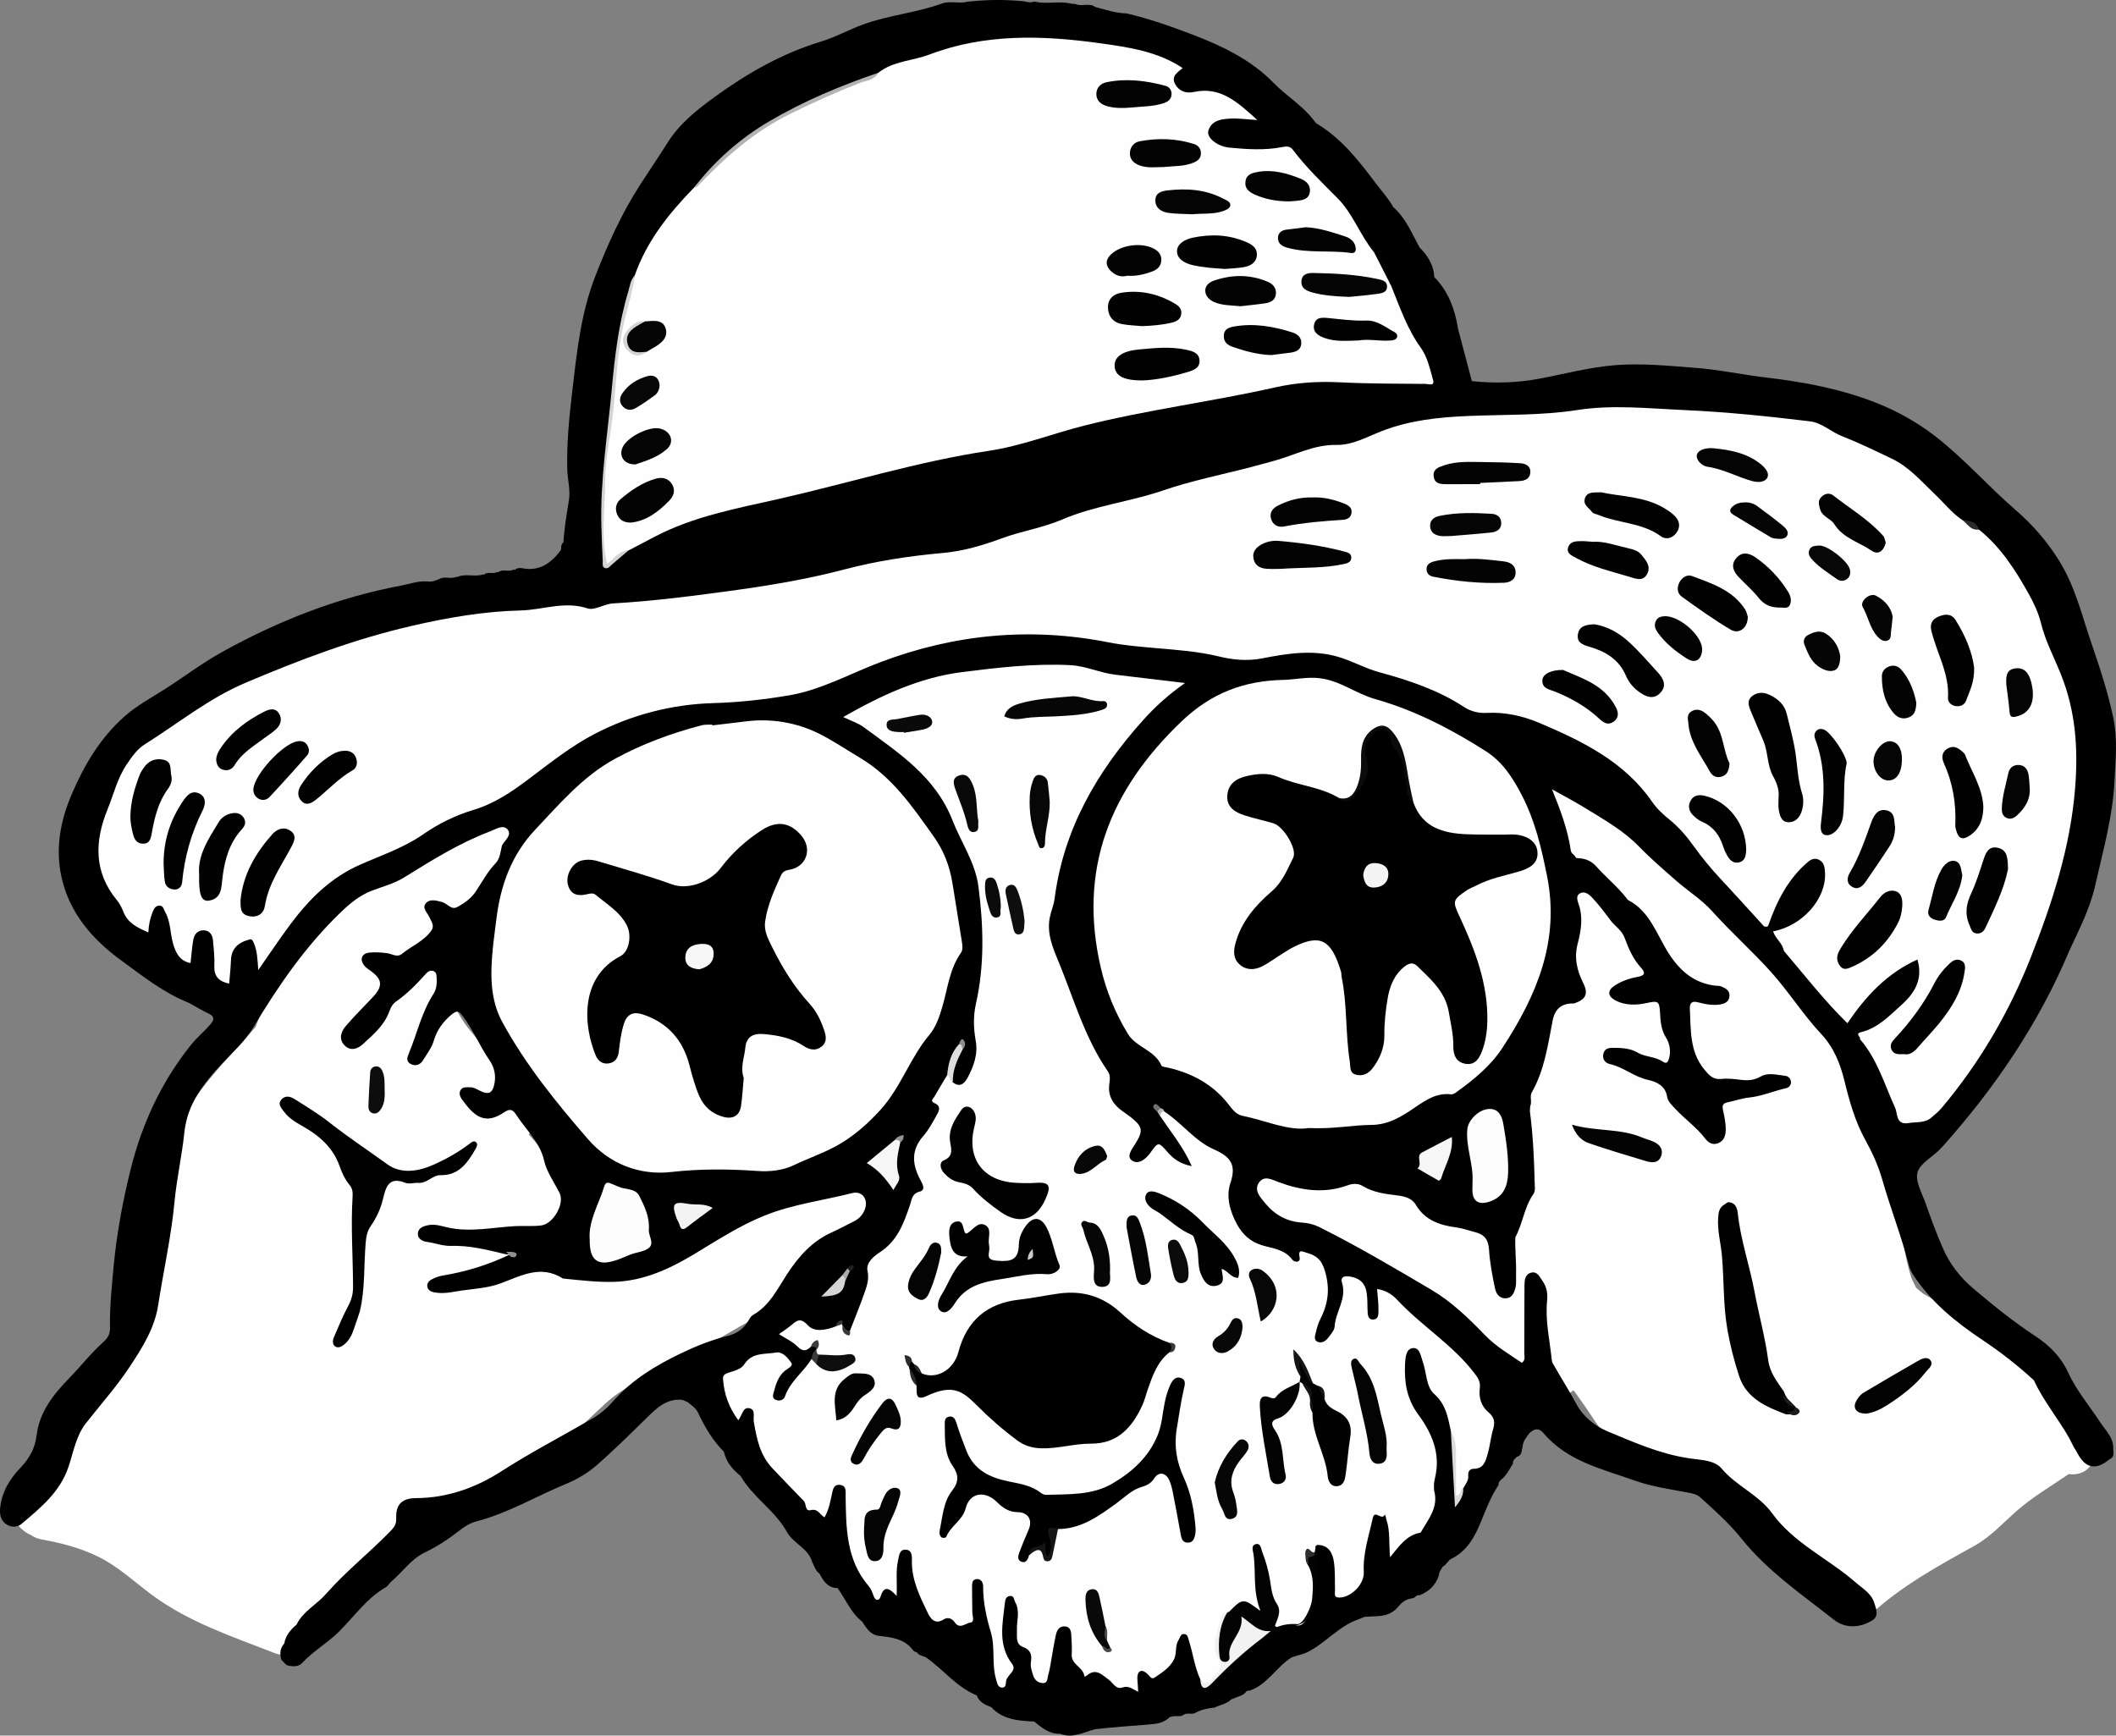
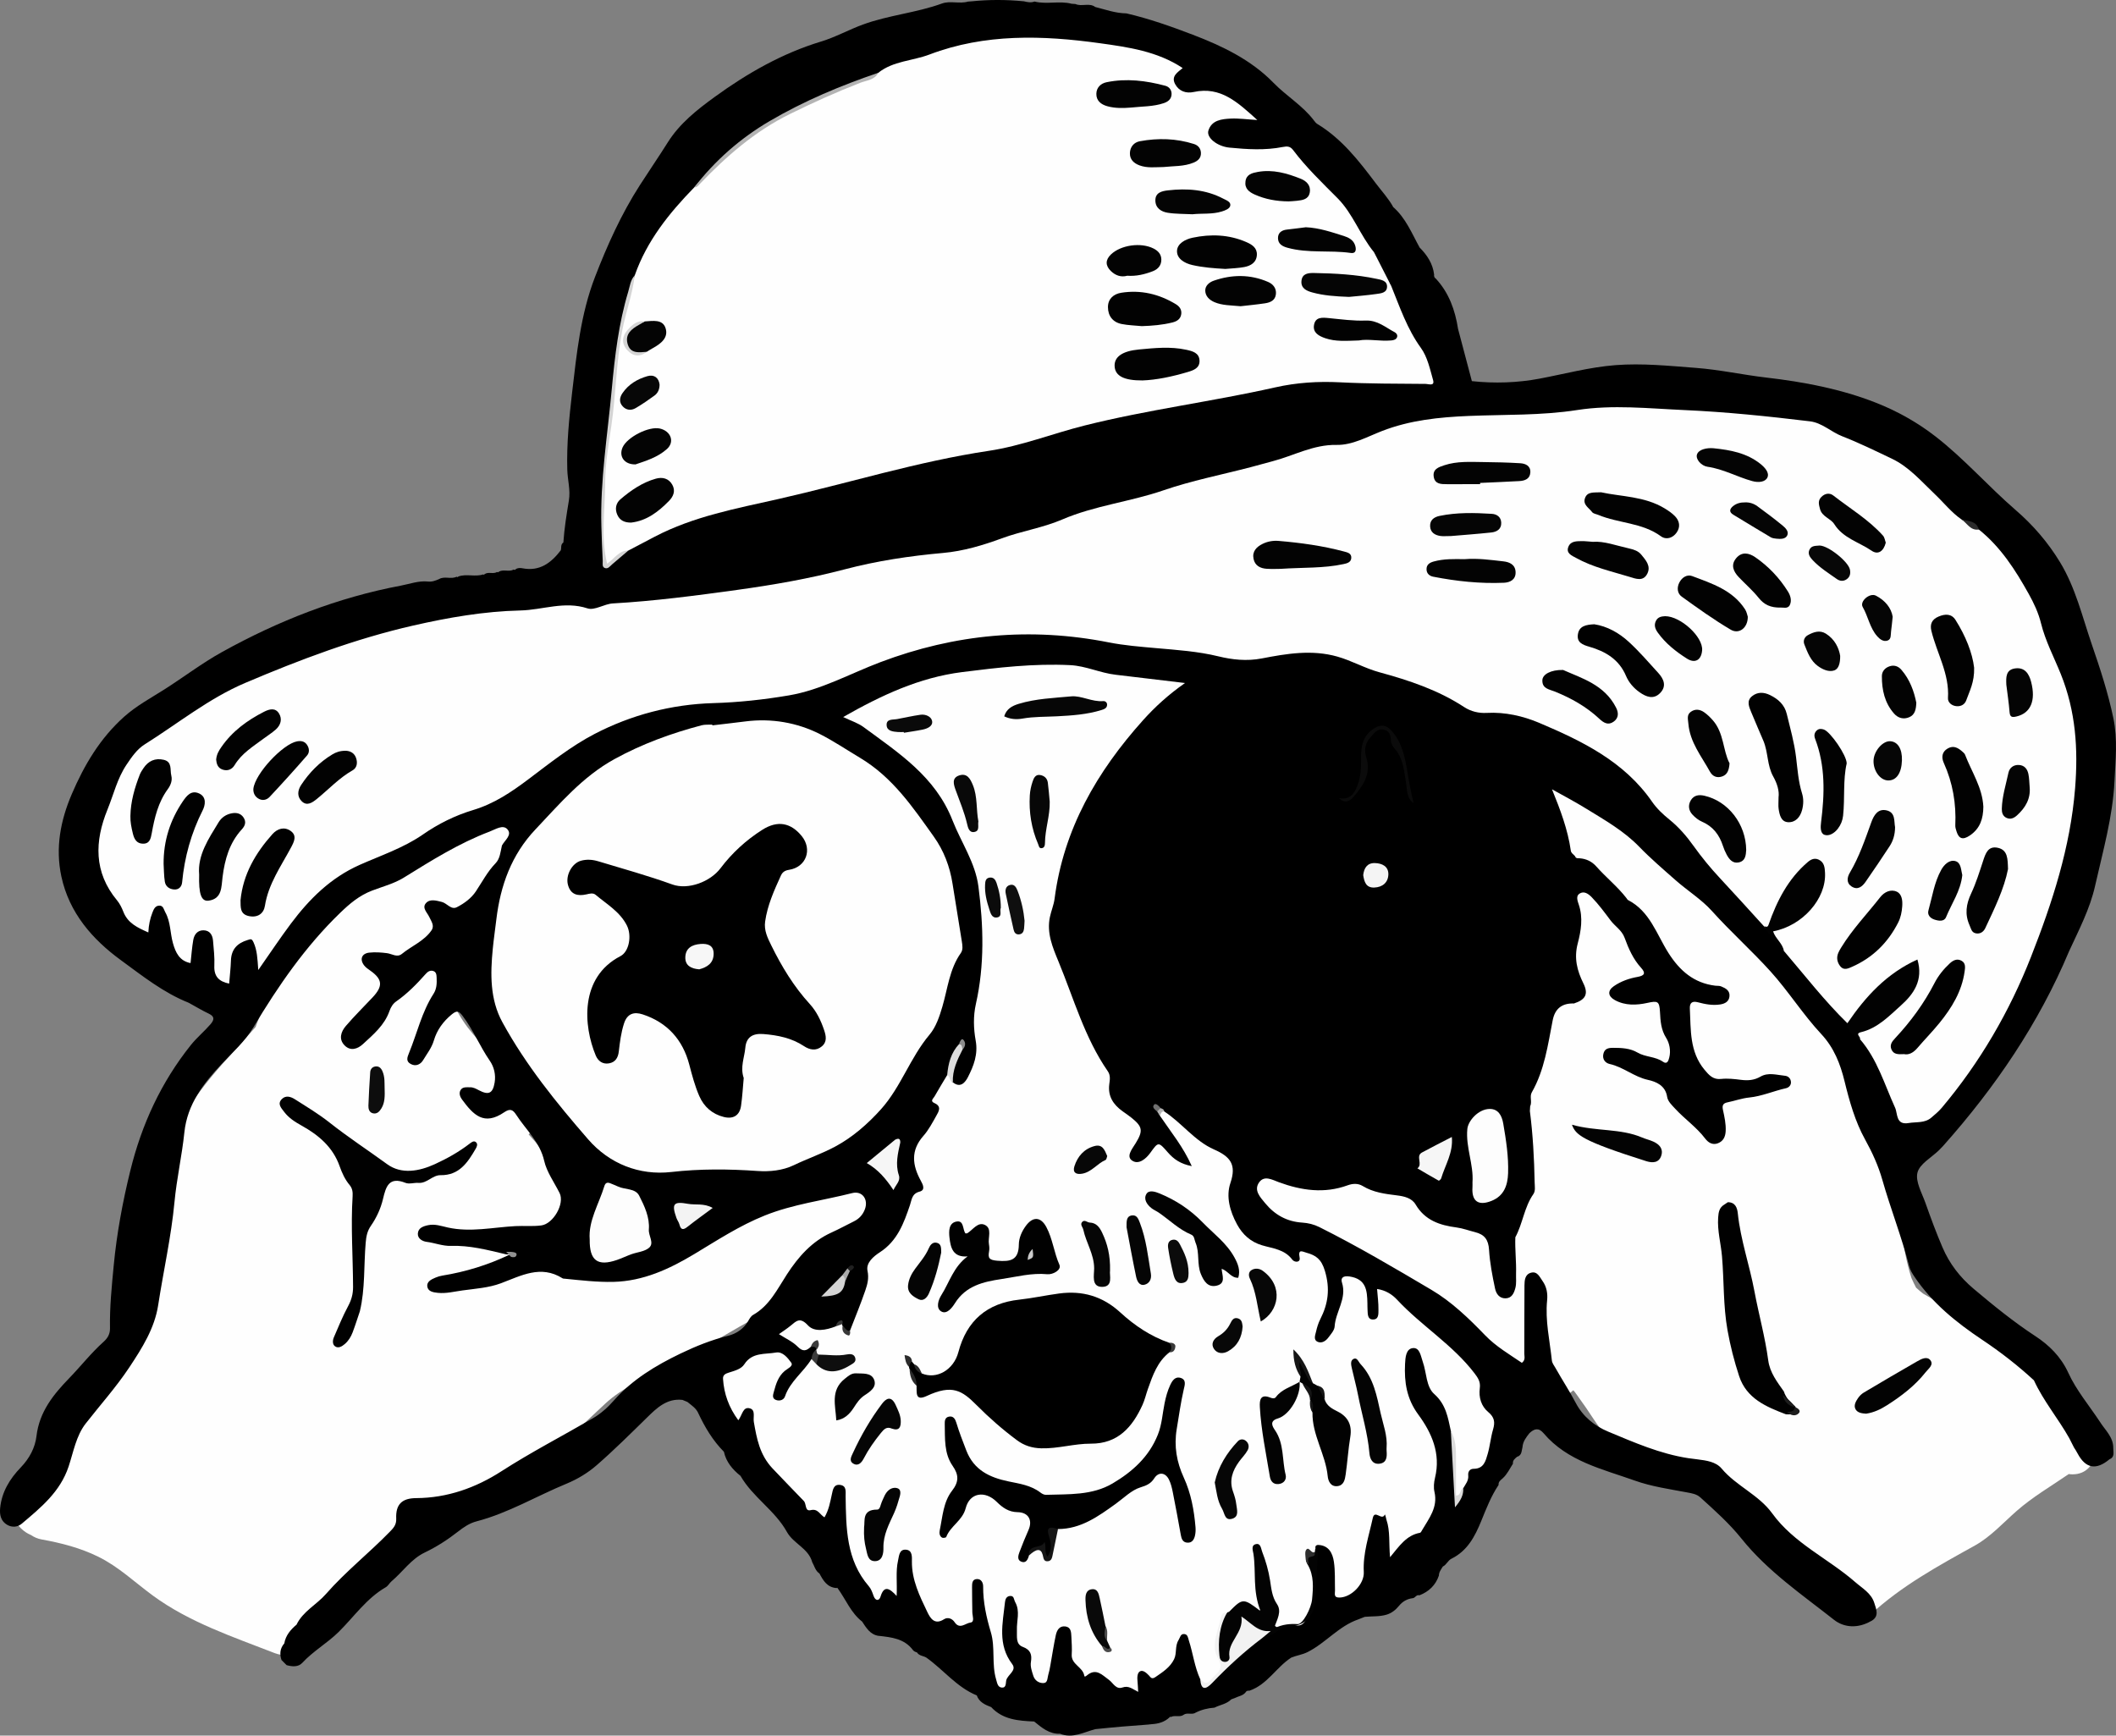
<svg xmlns="http://www.w3.org/2000/svg" version="1.1" id="レイヤー_1" x="0px" y="0px" width="483.623px" height="396.67px" viewBox="0 0 483.623 396.67" enable-background="new 0 0 483.623 396.67" xml:space="preserve">
  <rect x="0" y="0" width="483.623" height="396.67" fill="#808080" stroke="none" />
  <g>
    <path fill-rule="evenodd" clip-rule="evenodd" fill="#FEFEFE" d="M195.008,269.46c-2.191-0.043-4.184,0.271-6.036,0.841   c-0.875-0.106-1.811-0.079-2.803,0.118c-10.475,2.071-19.295,8.127-29.075,12.029c-7.414,2.958-14.528,6.693-21.772,10.073   c-0.832-0.887-1.895-1.586-3.19-1.994c-0.771-1.345-2.208-2.863-3.594-3.713c-0.917-1.699-2.42-3.048-4.223-3.771   c3.945-1.07,7.011-4.608,5.237-9.585c-1.944-5.455-4.842-10.032-8.725-14.184c2.976-2.875,3.968-7.561-0.043-11.087   c-6.784-5.966-17.383-13.746-18.274-23.557c-0.295-3.251-2.095-5.49-4.399-6.717c5.212-6.791,11.237-12.902,16.17-19.924   c0.603-0.858,0.896-1.708,0.953-2.514c5.615-1.333,5.222-10.679-1.226-10.513c-5.944,0.153-10.681,4.188-15.482,7.224   c-2.67,1.689-5.92,2.243-8.863,3.346c-3.737,1.401-7.016,3.418-9.761,6.326c-1.154,1.222-1.621,3.111-1.374,4.843   c-0.327,0.156-0.652,0.33-0.977,0.542c-9.562,6.261-14.89,16.259-18.841,26.685c-0.1,0.263-0.188,0.527-0.284,0.791   c-6.773,7.777-14.408,14.811-18.369,24.563c-4.138,10.188-1.423,21.101-4.168,31.476c-1.434,5.419-5.384,10.586-8.112,15.44   c-3.021,5.375-5.661,10.881-7.98,16.593c-0.099,0.242-0.176,0.487-0.239,0.733c-4.258,3.099-7.404,6.422-8.652,11.638   c-0.188-0.011-0.368-0.035-0.563-0.035c-9.303,0-10.386,12.729-3.261,15.712c0.718,0.485,1.526,0.841,2.422,1.002   c4.465,0.804,8.812,1.919,12.897,3.92c4.736,2.319,8.355,5.852,12.556,8.927c8.361,6.122,18.313,9.429,27.881,13.153   c4.155,1.617,8.96-1.745,10.05-5.706c0.266-0.966,0.335-1.891,0.268-2.771c3.269-0.518,6.394-3.164,6.943-6.483   c2.193-1.213,4.218-2.72,6.021-4.474c1.387-1.35,2.155-3.12,2.326-4.946c2.969-1.911,3.671-4.931,2.915-7.718   c5.723-2.944,13.139-3.861,18.656-6.373c4.704-2.141,9.513-4.373,14.041-6.864c5.402-2.971,9.755-7.521,14.229-11.664   c4.015-3.716,9.274-6.075,14.146-8.441c5.695-2.766,10.981-5.956,16.453-9.11c5.393-3.109,10.773-5.734,15.535-9.821   c2.376-2.04,4.64-5.47,7.595-6.95c1.59,0.27,3.333,0.059,5.117-0.834l2-1C206.692,280.904,202.73,269.614,195.008,269.46z" />
    <path fill-rule="evenodd" clip-rule="evenodd" fill="#FEFEFE" d="M474.909,326.42c-0.83-0.708-1.854-1.109-2.963-1.057   c0.341-10.014-6.111-20.384-16.332-22.612c-1.484-0.324-2.918-0.713-4.368-1.165c-0.455-0.142-1.625-0.623-2.401-0.943   c-2.462-1.172-4.863-2.476-7.245-3.796c-0.683-0.378-1.352-0.761-2.011-1.159c-0.513-0.404-1.25-0.989-1.659-1.387   c-0.342-0.615-0.757-1.528-1.066-2.229c-0.586-1.835-1.046-3.712-1.422-5.603c-0.113-0.771-0.382-2.506-0.439-3.098   c-0.215-2.2-0.392-4.403-0.61-6.603c-1.047-10.516-3.082-19.687-8.092-29.082c-1.201-2.252-2.811-4.153-4.674-5.73   c-0.348-1.802-1.063-3.529-2.222-5.075c-5.819-7.769-10.889-16.042-16.882-23.69c-2.316-2.956-5.004-5.422-7.863-7.841   c-1.545-1.308-3.073-2.62-4.553-4.003c-0.591-0.568-1.145-1.171-1.693-1.778c-0.151-0.236-0.373-0.571-0.675-1.021   c-3.281-5.164-8.849-8.218-14.598-8.219c-0.177-0.624-0.418-1.236-0.745-1.822c-2.021-3.613-4.558-6.917-6.334-10.667   c-1.905-4.024-7.588-5.033-11.177-2.931c-4.086,2.393-4.837,7.152-2.931,11.177c1.776,3.75,4.313,7.054,6.334,10.667   c0.284,0.508,0.623,0.969,1.002,1.386c-2.126,3.433-3.071,7.591-2.451,11.567c-0.737,1.266-1.292,2.65-1.574,4.158   c-1.597,8.535-3.441,17.049-3.596,25.766c-0.032,1.779-0.024,3.554-0.084,5.333c-0.018,0.524-0.025,0.891-0.026,1.154   c-1.593,3.413-3.433,6.679-4.294,10.413c-0.934,4.042-0.454,8.146,1.188,11.656c-4.309,2.292-7.854,6.295-10.047,10.782   c-5.75-3.31-11.194-7.09-15.621-12.115c-2.279-2.588-7.039-3.244-9.899-1.277c-1.565,1.076-3.089,2.16-4.319,3.61   c-0.138,0.162-0.256,0.328-0.379,0.494c-4.39-3.08-9.147-4.894-14.845-4.887c-10.535,0.013-10.537,16.352,0,16.339   c4.71-0.006,7.53,3.643,10.976,6.417c5.084,4.095,11.105,6.479,16.556,9.985c10.254,6.596,18.349,15.91,29.346,21.482   c3.599,1.823,7.03,0.865,9.367-1.272c0.121,0.148,0.247,0.292,0.368,0.44c0.152,0.211,0.337,0.465,0.559,0.768   c1.344,1.836,2.624,3.718,3.87,5.62c5.471,8.352,15.218,12.698,24.572,10.443c2.402,3.208,4.77,6.596,7.613,9.438   c2.737,2.735,6.146,4.897,9.355,7.067c0.371,0.251,0.736,0.511,1.105,0.763c3.144,4.557,7.623,7.904,12.806,9.309   c-4.908,4.693,2.602,12.126,7.612,7.477c7.085-6.576,15.521-11.172,23.92-15.833c3.596-1.996,6.517-5.244,9.578-7.93   c3.61-3.168,7.888-5.669,11.875-8.407c0.273,0.038,0.555,0.065,0.854,0.065C480.115,336.963,480.525,327.616,474.909,326.42z    M403.798,345.902c0.644,1.848,1.474,3.59,2.462,5.203C405.131,349.542,404.309,347.808,403.798,345.902z" />
    <path fill-rule="evenodd" clip-rule="evenodd" d="M65.502,380.567c-0.39-0.393-0.78-0.783-1.169-1.176   c-0.457-1.381-0.338-2.662,0.648-3.797l-0.009,0.025c0.316-1.854,1.451-3.172,2.832-4.328l-0.04,0.043   c1.467-3.066,4.578-4.561,6.721-7.01c4.48-5.121,9.86-9.359,14.605-14.234c0.823-0.844,1.529-1.578,1.467-3.006   c-0.141-3.248,1.293-4.672,4.563-4.689c7.123-0.037,13.604-2.355,19.446-6.115c6.808-4.381,13.978-8.084,20.954-12.143   c1.796-1.045,3.377-2.453,4.764-4.033c4.211-4.795,9.568-8.01,15.211-10.731c3.502-1.688,7.127-3.143,10.947-4.091   c1.838-0.456,3.484-1.543,4.52-3.289c0.324-0.547,0.621-1.16,1.18-1.478c3.749-2.131,5.518-5.88,7.734-9.29   c2.598-3.993,5.682-7.51,10.166-9.534c1.737-0.784,3.413-1.708,5.125-2.552c1.206-0.596,2.033-1.508,2.503-2.75   c0.86-2.272-0.603-4.291-2.897-3.708c-6.655,1.692-13.488,2.52-19.975,5.12c-5.834,2.337-10.93,5.71-16.244,8.893   c-5.566,3.335-11.536,6.115-18.33,6.276c-3.74,0.088-7.42-0.352-11.117-0.718c-0.181-0.019-0.387-0.002-0.533-0.095   c-4.994-3.14-9.463-0.591-14.1,1.139c-2.777,1.036-5.826,1.231-8.762,1.631c-1.857,0.253-3.74,0.753-5.654,0.551   c-1.004-0.105-2.213-0.285-2.392-1.415c-0.182-1.143,0.911-1.656,1.854-2.057c0.503-0.214,1.027-0.375,1.566-0.463   c5.326-0.862,10.432-2.432,15.301-4.753c0.393-0.012,0.842-0.215,0.953-0.006c-0.434-0.326-1.244,0.06-1.92-0.164   c-4.054-0.956-8.086-2.013-12.308-1.87c-1.921,0.065-3.727-0.687-5.614-0.927c-0.925-0.117-2.07-0.728-1.994-1.901   c0.082-1.255,1.174-1.655,2.328-1.901c1.598-0.342,3.054,0.205,4.547,0.534c5.158,1.136,10.284-0.051,15.408-0.325   c1.986-0.106,3.972,0.109,5.957-0.161c2.703-0.368,5.381-4.952,4.15-7.407c-1.219-2.43-2.939-4.821-3.506-7.321   c-0.99-4.372-4.154-7.079-6.371-10.508c-0.791-1.222-1.41-1.553-2.783-0.617c-4.625,3.151-7.043,0.609-9.65-2.943   c-0.396-0.539-0.734-1.339-0.361-2.053c0.463-0.884,1.391-0.696,2.19-0.719c0.758-0.022,1.395,0.336,2.042,0.678   c2.235,1.181,3.186,0.726,3.602-1.775c0.297-1.784-0.141-3.562-1.1-4.953c-2.271-3.293-3.775-7.031-6.199-10.232   c-0.862-1.138-1.297-1.364-2.499-0.379c-1.976,1.617-3.397,3.593-4.091,5.947c-0.509,1.726-1.578,3.04-2.447,4.494   c-0.574,0.961-1.643,1.538-2.826,0.907c-1.182-0.63-0.819-1.526-0.398-2.553c1.846-4.507,2.902-9.338,5.593-13.499   c0.729-1.128,0.767-2.403,0.708-3.681c-0.029-0.626-0.055-1.336-0.831-1.55c-0.7-0.192-1.233,0.202-1.669,0.692   c-2.049,2.31-4.193,4.506-6.746,6.285c-0.739,0.515-1.225,1.304-1.538,2.2c-1.126,3.227-3.677,5.352-6.071,7.557   c-1.213,1.119-2.822,1.65-4.166,0.304c-1.422-1.422-0.854-3.139,0.254-4.434c1.943-2.272,4.088-4.375,6.136-6.561   c2.382-2.542,2.29-4.104-0.487-6.079c-0.52-0.37-1.068-0.72-1.455-1.223c-1.063-1.387-0.553-2.731,1.166-2.918   c1.348-0.147,2.714-0.05,4.073,0.123c1.126,0.144,2.291,1.064,3.397,0.16c2.234-1.829,5.078-2.919,6.771-5.389   c0.73-1.065-0.068-2.071-0.521-3.053c-0.468-1.016-1.728-2.068-0.753-3.159c0.912-1.022,2.359-0.583,3.613-0.275   c1.205,0.296,2.125,1.884,3.445,1.21c1.684-0.859,3.305-2.047,4.354-3.629c1.446-2.179,2.643-4.499,4.497-6.417   c1.02-1.054,1.13-2.637,1.453-4.052c0.639-1.211,2.438-2.438,1.225-3.74c-1.027-1.104-2.668,0.033-4.033,0.55   c-7,2.651-13.291,6.613-19.606,10.517c-2.274,1.406-4.853,2.048-7.271,2.976c-2.944,1.129-5.138,3.011-7.267,5.066   c-7.965,7.683-14.182,16.719-19.836,26.156c-1.947,3.252-4.719,5.684-7.258,8.397c-4.139,4.424-7.865,9.168-8.535,15.651   c-0.549,5.313-1.754,10.541-2.256,15.882c-0.746,7.932-2.518,15.724-3.731,23.595c-0.815,5.285-3.647,9.772-6.591,14.209   c-3.018,4.547-6.637,8.574-9.973,12.846c-2.191,2.807-2.797,6.492-3.906,9.826c-1.934,5.803-6.344,9.379-10.711,13.068   c-0.978,0.824-2.246,0.883-3.338,0.25c-1.418-0.818-1.748-2.244-1.602-3.785c0.349-3.715,2.221-6.738,4.703-9.313   c1.998-2.07,3.291-4.521,3.605-7.18c0.656-5.553,3.867-9.504,7.488-13.24c2.652-2.738,5.002-5.757,7.849-8.308   c0.907-0.813,1.487-1.768,1.464-3.083c-0.086-4.805,0.395-9.579,0.852-14.356c0.7-7.328,2.029-14.509,3.793-21.674   c2.607-10.594,7.025-20.175,13.82-28.69c1.366-1.711,3.057-3.097,4.484-4.746c0.984-1.136,0.939-1.832-0.426-2.475   c-1.561-0.735-3.027-1.65-4.547-2.468c-5.759-2.287-10.584-6.152-15.488-9.731c-6.543-4.777-11.815-10.83-13.598-19.107   c-1.406-6.531-0.217-12.806,2.389-18.873c2.855-6.651,6.453-12.736,11.952-17.654c2.802-2.506,6.046-4.242,9.142-6.206   c4.439-2.816,8.625-6.028,13.228-8.581c12.869-7.136,26.421-12.461,40.929-15.19c2.022-0.38,3.993-1.137,6.107-0.929   c0.943,0.117,1.789-0.2,2.623-0.581c1.247-0.698,2.691,0.124,3.948-0.512c0.157,0.128,0.297,0.109,0.417-0.055   c1.844-0.668,3.811,0.144,5.657-0.473l0.192,0.081l0.149-0.145c0.874-0.607,1.972,0.061,2.854-0.499   c0.167,0.121,0.308,0.096,0.423-0.076c1.063-0.588,2.313,0.128,3.373-0.478c0.166,0.127,0.313,0.109,0.443-0.055   c0.48-0.361,1.064-0.323,1.57-0.227c3.93,0.751,6.542-1.238,8.748-4.117c0.176-0.6-0.085-1.342,0.586-1.779   c0.221-3.226,0.734-6.416,1.262-9.601c0.396-2.387-0.299-4.697-0.364-7.05c-0.165-5.919,0.421-11.781,1.105-17.648   c1.044-8.93,1.944-17.874,5.222-26.366c2.816-7.297,6.018-14.399,10.254-20.996c2.111-3.287,4.324-6.506,6.404-9.816   c2.711-4.312,6.71-7.46,10.712-10.365c7.437-5.399,15.415-9.959,24.298-12.653c3.314-1.006,6.33-2.703,9.578-3.891   c5.897-2.156,12.189-2.666,18.07-4.805c1.879-0.683,3.985,0.135,5.94-0.436c0.264-0.02,0.528-0.039,0.792-0.058   c3.999-0.411,7.997-0.403,11.996-0.006c0.801,0.197,1.604,0.361,2.416,0.053c2.799,0.707,5.697-0.227,8.495,0.509   c0.284,0.019,0.569,0.038,0.854,0.058c1.447,0.663,3.146-0.359,4.536,0.681c2.349,0.601,4.651,1.428,7.118,1.459   c5.188,1.204,10.188,2.974,15.158,4.873c6.813,2.602,13.354,5.75,18.472,11.011c2.956,3.038,6.688,5.198,9.249,8.619   c0.218,0.291,0.453,0.589,0.759,0.774c5.619,3.411,9.529,8.475,13.404,13.618c1.347,1.787,2.884,3.428,3.964,5.412l-0.034-0.042   c2.893,2.526,4.264,6.046,6.063,9.285l-0.032-0.044c1.722,1.723,3.017,3.676,3.32,6.164c-0.03,0.376,0.007,0.725,0.38,0.938   c3.022,3.25,4.425,7.216,5.093,11.508c1.053,3.977,2.105,7.955,3.159,11.933c5.191,0.569,10.502,0.373,15.485-0.568   c5.759-1.088,11.435-2.625,17.316-3.084c6.156-0.48,12.253,0.164,18.387,0.625c5.434,0.409,10.716,1.587,16.091,2.212   c8.567,0.997,17.04,2.594,25.048,5.742c4.831,1.898,9.429,4.452,13.652,7.729c6.585,5.108,12.031,11.389,18.296,16.802   c4.008,3.464,7.394,7.389,10.158,11.939c3.544,5.833,5.07,12.418,7.242,18.736c1.907,5.548,3.751,11.162,4.951,16.942   c0.992,4.78,0.482,9.607,0.248,14.375c-0.4,8.161-2.667,16.052-4.453,23.985c-1.173,5.213-3.691,10-5.919,14.852   c-6.945,16.543-16.896,31.142-28.778,44.491c-0.301,0.339-0.618,0.664-0.942,0.981c-1.732,1.691-4.427,3.133-4.938,5.134   c-0.519,2.033,1.017,4.65,1.829,6.949c1.207,3.417,2.466,6.825,3.896,10.155c1.59,3.705,3.962,6.799,7.113,9.454   c4.555,3.836,9.124,7.559,14.136,10.838c3.043,1.992,5.797,4.636,7.498,8.358c1.819,3.977,4.745,7.447,7.187,11.141   c1.204,1.939,3.126,3.529,3.093,6.078c-0.012,0.918,0.406,2.045-0.878,2.549l0.035-0.02c-3.063,2.568-5.469,2.148-7.302-1.289   c-0.254-0.477-0.533-0.934-0.831-1.381c-0.366-0.721-0.731-1.441-1.099-2.162c-2.532-4.5-5.905-8.488-8.07-13.213l0.034,0.041   c-3.707-3.422-7.651-6.484-11.875-9.307c-5.868-3.92-11.415-8.383-15.443-14.372c-0.51-0.757-0.998-1.543-1.223-2.425   c-1.706-6.693-4.248-13.125-6.138-19.764c-0.915-3.211-2.288-6.221-3.929-9.185c-2.28-4.121-3.574-8.717-4.696-13.307   c-0.979-4.007-2.42-7.685-5.329-10.803c-4.203-4.502-7.499-9.788-11.622-14.344c-4.3-4.75-9.096-9.029-13.4-13.818   c-2.328-2.591-5.521-4.58-8.233-6.969c-2.856-2.516-5.735-4.98-8.394-7.721c-3.439-3.548-7.742-5.998-11.91-8.562   c-2.544-1.565-5.19-2.988-7.981-4.525c1.885,4.638,3.611,9.176,4.301,14.023c0.084,0.592,0.636,0.856,0.974,1.269   c0.171,0.55,0.629,0.47,1.047,0.476c1.511,0.116,2.788,0.72,3.794,1.857c2.22,2.51,4.869,4.609,6.925,7.274   c0.111,0.144,0.189,0.337,0.345,0.417c4.997,2.568,6.518,7.831,9.243,12.112c2.583,4.057,5.808,6.86,10.691,7.461   c0.449,0.055,0.924-0.013,1.347,0.16c1.044,0.428,2.05,0.972,1.89,2.319c-0.139,1.167-1.036,1.635-2.101,1.804   c-1.742,0.277-3.439-0.052-5.104-0.492c-1.359-0.359-1.912,0.162-1.847,1.468c0.242,4.85-0.087,9.806,3.342,13.942   c1.057,1.275,1.997,2.309,3.785,2.112c1.54-0.17,3.09,0.02,4.604,0.208c1.592,0.197,2.998,0.08,4.405-0.735   c1.795-1.041,3.731-0.379,5.603-0.2c0.776,0.074,1.336,0.641,1.368,1.468c0.029,0.728-0.512,1.238-1.129,1.375   c-2.824,0.628-5.533,1.839-8.386,2.124c-1.751,0.175-3.316,0.769-4.979,1.104c-1.067,0.215-1.262,0.736-1.043,1.743   c0.343,1.588,0.703,3.178,0.618,4.84c-0.067,1.323-0.568,2.313-1.797,2.779c-1.197,0.453-2.19-0.162-2.867-1.058   c-1.984-2.625-4.713-4.487-6.915-6.886c-0.747-0.813-1.643-1.638-1.8-2.679c-0.395-2.61-2.545-3.471-4.401-3.878   c-3.177-0.696-5.606-2.934-8.736-3.626c-0.93-0.206-1.724-1.025-1.443-2.283c0.281-1.26,1.162-1.411,2.265-1.41   c1.931,0.001,3.867,0.095,5.547,1.081c1.83,1.074,4.065,0.867,5.837,2.111c0.967,0.68,1.247-0.308,1.419-0.983   c0.4-1.574,0.035-3.293-0.701-4.464c-1.211-1.923-1.311-3.888-1.424-5.963c-0.135-2.47-0.532-2.565-2.887-2.049   c-2.478,0.543-5.065,0.651-7.421-0.643c-1.599-0.879-1.729-2.145-0.235-3.182c1.608-1.116,3.497-1.779,5.419-2.119   c1.662-0.294,1.884-0.903,0.804-2.084c-1.812-1.982-2.867-4.397-3.763-6.853c-0.639-1.749-2.19-2.617-3.212-3.98   c-1.353-1.803-2.691-3.625-4.265-5.256c-0.814-0.845-1.808-1.54-2.855-0.845c-0.835,0.554-0.429,1.652-0.137,2.511   c1.015,2.986,0.499,6.028-0.247,8.871c-0.881,3.355-0.15,6.186,1.291,9.106c1.204,2.439,0.522,3.731-2.163,4.607l0.067,0.001   c-2.727-0.113-4.383,1.116-4.915,3.836c-1.104,5.639-1.863,11.364-4.781,16.485c-0.539,0.946,0.119,2.156-0.369,3.179   c-0.021,0.366-0.041,0.731-0.063,1.096c0.694,5.412,0.984,10.85,1.088,16.3c0.018,0.902,0.221,1.933-0.291,2.665   c-2.107,3.015-2.424,6.754-4.145,9.912l0.023-0.047c-0.114,2.782,0.253,5.552,0.162,8.337c-0.035,1.084,0.123,2.184-0.153,3.247   c-0.31,1.185-0.821,2.352-2.248,2.376c-1.387,0.023-2.136-1.002-2.395-2.228c-0.62-2.932-1.195-5.896-1.377-8.875   c-0.141-2.281-1.017-3.49-3.209-4.03c-1.406-0.347-2.778-0.879-4.22-1.066c-3.829-0.498-7.216-1.625-9.354-5.247   c-0.87-1.475-2.587-1.878-4.271-2.084c-2.706-0.332-5.408-0.672-7.819-2.14c-1.072-0.652-2.291-0.582-3.437-0.165   c-5.341,1.947-10.54,1.197-15.714-0.698c-1.488-0.545-3.315-1.644-4.506,0.005c-1.319,1.829,0.227,3.406,1.38,4.804   c2.184,2.647,4.969,4.201,8.436,4.414c1.38,0.085,2.696,0.411,3.93,1.028c8.77,4.385,17.216,9.373,25.641,14.356   c4.57,2.703,8.513,6.495,12.239,10.359c2.492,2.584,5.529,4.348,8.408,6.308c0.878-0.67,0.55-1.454,0.555-2.117   c0.038-5.179-0.014-10.358,0.038-15.538c0.012-1.209,0.104-2.544,1.469-2.933c1.456-0.416,1.994,0.946,2.657,1.879   c0.94,1.32,1.212,2.837,1.053,4.415c-0.469,4.647,0.6,9.168,1.082,13.735c0.068,0.65,0.5,1.15,0.811,1.705   c1.508,2.695,3.213,5.277,4.651,8.014c1.644,3.125,4.274,5.258,7.408,6.563c5.933,2.471,11.846,5.072,18.284,6.064   c0.716,0.111,1.431,0.186,2.146,0.277c2,0.254,4.187,0.535,5.499,2.098c3.364,4,8.48,5.992,11.558,10.24   c4.983,6.879,12.792,10.303,18.976,15.709c1.631,1.426,3.653,2.52,4.353,4.742c0.472,1.5,1.252,3.186-0.834,4.236l0.05-0.043   c-2.872,1.656-6.055,1.545-8.411-0.311c-7.372-5.805-15.194-11.127-21.16-18.57c-2.781-3.469-6.113-6.438-9.408-9.418   c-0.849-0.768-1.952-0.928-3.02-1.131c-4.006-0.756-8.101-1.332-11.913-2.691c-7.431-2.652-15.42-4.393-20.894-10.848   c-1.13-1.334-2.138-1.006-3.21-0.01c-0.751,0.951-1.501,1.902-1.593,3.182c-0.237,0.846-0.103,1.9-1.254,2.232   c-0.479,0.422-1.031,0.803-0.928,1.57c-0.742,1.143-1.308,2.406-2.345,3.342c-0.466,0.412-1.018,0.773-0.943,1.521   c-1.711,2.549-2.809,5.404-3.954,8.215c-1.456,3.57-3.165,6.844-6.823,8.643c-0.814,0.4-1.13,1.391-1.968,1.789   c-0.387,0.65-0.892,1.248-0.894,2.064c-0.763,2.217-2.295,3.674-4.455,4.51c-0.687-0.223-0.929,0.563-1.478,0.652   c-1.311,0.143-2.355,0.738-3.196,1.762c-0.748,0.912-1.65,1.646-2.811,2.002l0.008-0.002c-1.639,0.498-3.344,0.342-5.018,0.506   c-0.509,0.201-1.017,0.4-1.524,0.602c-4.436,1.541-7.398,5.363-11.517,7.438c-1.242,0.627-2.539,0.773-3.761,1.277h0.003   c-3.424,2.211-5.469,6.164-9.542,7.557c-0.364-0.021-0.706,0.008-0.896,0.387c-0.602,0.768-1.567,0.852-2.363,1.254   c-0.305,0.115-0.61,0.232-0.915,0.348c-1.051,1.076-2.554,1.234-3.814,1.885c-1.497,0.115-2.936,0.451-4.285,1.129   c-0.849,0.604-1.929-0.086-2.78,0.5l0.037-0.012c-0.901,0.678-2.038,0.031-2.972,0.529l-0.169-0.07l-0.115,0.141   c-1.138,1.084-2.541,1.475-4.062,1.563c-0.283,0.031-0.566,0.063-0.851,0.094c-4.016,0.277-8.025,0.621-12.028,1.045l0.022-0.006   c-2.674,0.68-5.234,2.229-8.147,1.047l0.032,0.014c-2.477,0.09-4.197-1.412-5.953-2.838l0.04,0.039   c-3.599-0.168-7.173-0.408-9.845-3.32l0.039,0.033c-1.408-0.537-2.771-1.131-3.322-2.717l0.039,0.047   c-4.619-1.879-7.643-5.891-11.586-8.674l0.023,0.008c-0.71-0.408-1.665-0.379-2.146-1.199l0.047,0.037   c-0.353-0.104-0.723-0.24-0.936-0.525c-1.981-2.66-4.939-2.947-7.882-3.279l0.036,0.02c-1.969-0.299-2.842-1.859-3.813-3.309   l0.035,0.043c-2.57-1.996-3.72-5.039-5.561-7.572l-0.125-0.154l-0.189,0.059c-2.121-0.16-3.036-1.723-3.896-3.35l0.033,0.039   c-0.986-0.646-1.188-1.793-1.729-2.721l0.039,0.055c-0.896-3.141-4.287-4.176-5.763-6.842c-2.738-4.945-7.832-7.953-10.632-12.855   l0.039,0.049c-1.834-1.459-3.294-3.174-3.816-5.535l0.035,0.041c-2.578-2.588-4.402-5.672-5.939-8.957   c-0.506-1.078-1.537-1.715-2.426-2.457c-0.379-0.156-0.76-0.313-1.14-0.471c-3.585-0.418-5.937,1.914-8.126,4.059   c-3.758,3.68-7.483,7.387-11.449,10.842c-2.07,1.803-4.426,3.219-6.944,4.258c-6.864,2.832-13.293,6.707-20.548,8.6   c-1.616,0.422-2.955,1.344-4.242,2.35c-2.369,1.852-4.873,3.469-7.596,4.771c-3.109,1.486-5.019,4.414-7.578,6.568   c-0.486,0.408-0.773,1.047-1.322,1.365c-4.43,2.553-7.264,6.768-10.802,10.25c-2.581,2.541-5.797,4.344-8.28,7.035   C68.173,381.04,66.78,380.928,65.502,380.567z" />
    <path fill-rule="evenodd" clip-rule="evenodd" fill="#010101" d="M394.108,275.303c0.268-0.179,0.535-0.358,0.802-0.537   c1.694,0.003,2.142,1.272,2.273,2.539c0.633,6.085,2.69,11.858,3.805,17.828c0.986,5.281,2.443,10.465,3.155,15.798   c0.37,2.775,2.033,4.908,3.575,7.096c0.434,1.455,1.475,2.455,2.586,3.406c0.146,0.256,0.197,0.529,0.161,0.822   c-0.443,1.053-1.352,1.029-2.271,0.99c-4.54-1.725-9.023-3.611-10.706-8.734c-1.121-3.416-2.013-6.895-2.652-10.468   c-1.005-5.618-0.781-11.284-1.264-16.915c-0.252-2.948-1.084-5.826-0.879-8.842C392.779,277.013,392.957,275.979,394.108,275.303z" />
    <path fill-rule="evenodd" clip-rule="evenodd" fill="#FEFEFE" d="M452.277,121.021c4.982,3.988,8.336,9.219,11.396,14.711   c1.201,2.156,2.216,4.312,2.814,6.731c1,4.037,2.973,7.754,4.516,11.586c3.427,8.514,3.992,17.103,3.271,26.123   c-1.078,13.481-5.211,26.124-10.074,38.506c-4.921,12.532-11.679,24.15-20.404,34.515c-0.695,0.827-1.553,1.524-2.375,2.236   c-1.51,1.306-3.425,0.942-5.189,1.243c-2.966,0.505-2.473-2.133-3.097-3.502c-2.437-5.341-4.065-11.08-8.014-15.646   c-1.581-1.333-0.498-1.714,0.69-2.393c4.183-2.385,8.29-4.903,10.839-9.228c0.138-0.234,0.301-0.455,0.432-0.693   c0.725-1.311,1.514-3.073,0.431-4.037c-1.274-1.133-2.666,0.4-3.726,1.276c-3.498,2.895-6.952,5.847-9.604,9.599   c-0.515,0.729-0.975,1.56-1.95,1.812c-5.266-5.136-9.752-10.957-14.52-16.53c-0.857-1.431-2.743-2.603-2.529-4.223   c0.269-2.017,2.793-1.02,4.082-1.936c3.838-2.726,6.696-6.077,7.171-10.986c0.101-1.041-0.063-2.06-0.998-2.657   c-1.07-0.684-1.888,0.134-2.667,0.72c-1.399,1.051-2.504,2.375-3.2,3.985c-1.402,3.24-4.066,5.788-5.034,9.275   c-0.154,0.557-0.722,1.192-1.343,0.225c-3.357-3.679-6.685-7.386-10.085-11.025c-2.174-2.325-4.178-4.769-6.03-7.359   c-1.583-2.212-3.344-4.274-5.496-6.012c-1.472-1.188-2.913-2.538-3.98-4.083c-6.383-9.24-16.034-13.906-25.85-18.064   c-3.614-1.531-7.761-2.489-11.937-2.259c-1.84,0.102-3.621-0.314-5.195-1.345c-5.929-3.886-12.587-6.096-19.319-7.934   c-3.363-0.917-6.336-2.654-9.656-3.593c-5.823-1.647-11.596-0.671-17.264,0.426c-3.454,0.669-6.807,0.276-9.906-0.479   c-4.738-1.155-9.485-1.457-14.269-1.882c-3.612-0.321-7.253-0.608-10.803-1.31c-17.848-3.527-35.149-1.918-52.183,4.52   c-6.938,2.622-13.54,6.344-20.924,7.597c-5.687,0.964-11.478,1.598-17.239,1.762c-9.654,0.277-18.828,2.715-27.191,7.061   c-5.316,2.763-10.231,6.677-15.081,10.329c-3.987,3.003-7.878,5.613-12.657,7.051c-4.094,1.232-7.923,3.127-11.47,5.585   c-4.435,3.074-9.577,4.776-14.445,6.942c-6.673,2.968-11.513,7.808-15.744,13.455c-2.424,3.235-4.66,6.61-7.44,10.579   c-0.185-2.667-0.271-4.516-1.063-6.28c-0.433-0.96-0.631-0.804-1.402-0.567c-2.361,0.725-3.701,2.135-3.783,4.69   c-0.055,1.716-0.26,3.427-0.408,5.263c-2.365-0.476-3.497-1.663-3.387-4.111c0.086-1.894-0.135-3.808-0.299-5.706   c-0.111-1.29-0.722-2.336-2.156-2.367c-1.403-0.028-2.145,0.971-2.362,2.221c-0.294,1.69-0.41,3.412-0.62,5.272   c-2.533-0.493-3.405-2.387-4.016-4.531c-0.668-2.347-0.518-4.897-1.764-7.101c-0.34-0.602-0.428-1.51-1.338-1.5   c-0.979,0.012-1.298,0.827-1.604,1.616c-0.525,1.362-0.846,2.77-0.924,4.511c-2.494-1.1-4.691-2.116-5.703-4.707   c-0.36-0.92-0.814-1.859-1.439-2.611c-5.363-6.446-5.148-13.531-2.196-20.768c1.399-3.43,2.233-7.101,4.354-10.258   c1.185-1.763,2.396-3.536,4.15-4.636c7.607-4.771,14.651-10.512,22.979-14.052c12.465-5.298,25.141-10.085,38.369-13.104   c8.051-1.837,16.229-3.262,24.518-3.45c5.098-0.115,10.073-2.216,15.346-0.478c1.621,0.534,3.82-1.019,5.781-1.131   c9.522-0.542,18.954-1.785,28.396-3.088c8.298-1.146,16.511-2.577,24.609-4.705c7.37-1.936,14.881-3.067,22.462-3.743   c4.662-0.416,9.105-1.75,13.447-3.347c4.525-1.667,9.426-2.417,13.729-4.271c7.497-3.229,15.545-4.059,23.15-6.678   c6.505-2.24,13.321-3.571,19.998-5.313c1.668-0.435,3.322-0.915,4.989-1.35c4.864-1.268,9.319-3.839,14.64-3.735   c3.615,0.071,6.979-1.851,10.341-3.16c6.434-2.506,13.11-3.18,19.928-3.462c8.241-0.341,16.508-0.074,24.719-1.349   c8.135-1.263,16.322-0.355,24.488,0.007c9.61,0.426,19.17,1.422,28.714,2.574c2.775,0.335,4.822,2.419,7.365,3.41   c3.864,1.505,7.603,3.343,11.353,5.128c3.94,1.875,6.732,5.18,9.825,8.109c2.034,1.927,3.773,4.166,6.102,5.783   C449.689,119.399,450.955,120.259,452.277,121.021z" />
    <path fill-rule="evenodd" clip-rule="evenodd" fill="#FEFEFE" d="M274.321,383.788c-1.304-2.816-1.648-5.916-2.599-8.838   c-0.195-0.6-0.243-1.373-0.978-1.479c-0.948-0.137-1.002,0.773-1.383,1.373c-0.864,1.365-0.351,3.006-1.017,4.369   c-0.917,1.877-2.602,2.939-4.264,4.082c-0.885,0.609-1.11,0.021-1.506-0.389c-0.584-0.607-1.39-1.305-2.058-0.902   c-0.603,0.365-0.621,1.436-0.53,2.281c0.076,0.715,0.093,1.436,0.149,2.395c-1.236-0.604-2.16-1.51-3.568-1.01   c-1.53,0.545-2.15-1.051-3.125-1.744c-1.541-1.098-2.889-2.756-4.994-1.037c-0.163,0.133-0.569,0.488-0.626,0.113   c-0.304-2.025-3.03-2.564-2.875-4.877c0.091-1.355-0.014-2.727-0.079-4.088c-0.047-1.004-0.09-2.154-1.388-2.316   c-1.382-0.172-1.938,0.922-2.172,2.008c-0.495,2.305-0.837,4.643-1.255,6.965c-0.129,0.713-0.262,1.434-0.475,2.123   c-0.224,0.725-0.074,1.873-1.182,1.854c-1.019-0.02-1.896-0.607-2.238-1.697c-0.326-1.037-0.711-2.057-0.529-3.191   c0.256-1.592-0.069-2.725-1.862-3.385c-1.685-0.619-1.284-2.418-1.345-3.818c-0.094-2.137,0.786-4.307-0.395-6.416   c-0.337-0.602-0.207-1.533-1.256-1.393c-0.743,0.102-1.004,0.729-1.074,1.391c-0.515,4.836-1.74,9.705,1.641,14.162   c1.134,1.492-1.058,2.404-1.362,3.742c-0.13,0.566,0.05,1.713-0.992,1.637c-0.978-0.072-1.079-1.086-1.312-1.857   c-1.061-3.529-0.159-7.295-1.209-10.795c-1.031-3.438-1.78-6.875-1.759-10.48c0.005-0.791-0.411-1.729-1.436-1.676   c-1.112,0.057-1.095,1.055-1.099,1.863c-0.009,1.906,0.044,3.814,0.063,5.721c0.008,0.854,0.605,2.242-0.447,2.367   c-1.117,0.131-2.447,1.656-3.613-0.104c-0.539-0.813-1.557-1.209-2.412-0.658c-2.152,1.389-3.137-0.248-3.795-1.615   c-1.764-3.668-3.592-7.354-3.545-11.607c0.012-1.039,0.125-2.502-1.274-2.668c-1.632-0.191-1.651,1.4-1.896,2.488   c-0.56,2.486-0.166,5.039-0.316,8.078c-1.558-1.68-2.855-2.598-3.689,0.168c-0.295,0.982-1.162,1.053-1.598-0.217   c-0.262-0.766-0.566-1.588-1.084-2.184c-5.171-5.982-5.183-13.27-5.291-20.541c-0.016-1.07,0.268-2.396-1.248-2.602   c-1.492-0.201-1.664,1.086-1.898,2.158c-0.385,1.754-0.681,3.537-1.681,5.248c-1.057-0.592-1.485-2.061-3.14-1.643   c-1.393,0.354-0.941-1.418-1.596-2.104c-2.383-2.492-4.816-4.947-7.172-7.459c-2.92-3.117-3.572-6.783-4.243-10.59   c-0.194-1.102,0.439-2.717-0.878-3.102c-1.633-0.477-1.724,1.463-2.668,2.715c-2.152-2.916-3.267-6-3.496-9.445   c-0.063-0.945,0.58-1.207,1.311-1.443c1.301-0.424,2.828-0.779,3.551-1.904c1.792-2.791,4.73-2.238,7.251-2.69   c1.499-0.27,2.678,1.216,3.466,2.308c0.568,0.787-0.842,1.363-1.475,1.896c-1.49,1.258-2.01,2.994-2.482,4.746   c-0.172,0.641-0.498,1.51,0.455,1.879c0.881,0.342,1.814,0,2.086-0.801c1.18-3.467,4.236-5.559,6.055-8.541   c0.801-0.209,1.119,0.479,1.609,0.854c2.664,1.748,4.711,1.539,7.221-0.885c-2.531-0.61-5.113,0.414-7.447-0.693   c-0.488-0.388-0.697-0.833-0.293-1.405l0.003-0.01c0.349-0.366,0.417-0.813,0.026-1.12c-0.602-0.472-0.818,0.402-1.285,0.472   c-1.012,0.946-1.807,1.161-2.994-0.042c-1.16-1.175-2.783-1.893-4.279-2.86c0.917-0.657,1.832-1.24,2.662-1.924   c1.317-1.083,2.156-2.05,3.97-0.083c1.495,1.621,4.169,1.083,6.343,0.236c0.41-0.433,0.795-0.936,1.5-0.533   c-0.055,0.153-0.031,0.294,0.07,0.421c0.486,0.484,0.202,2.145,1.688,1.108c1.184-3.07,2.451-6.112,3.514-9.224   c0.477-1.395,0.855-2.764,0.5-4.461c-0.391-1.861,1.377-3.316,2.861-4.281c3.967-2.582,5.443-6.627,6.846-10.782   c0.41-1.216,0.416-2.592,2.199-3.052c1.372-0.354,0.76-1.605,0.275-2.484c-1.959-3.553-2.355-6.933,0.595-10.263   c1.189-1.344,2.05-2.998,2.942-4.577c0.565-0.999,1.285-2.161-0.432-2.914c-1.066-0.467-0.246-1.04,0.014-1.494   c0.939-1.651,1.932-3.272,2.904-4.904c1.486-0.28,0.455,1.419,1.294,1.647c1.78,1.452,2.885-0.07,3.46-1.196   c1.31-2.562,2.331-5.194,1.764-8.331c-0.492-2.722-0.584-5.583,0.046-8.375c2.007-8.903,1.744-17.884,0.581-26.834   c-0.713-5.482-3.955-10.091-5.93-15.133c-3.914-10-12.321-15.413-20.333-21.316c-1.268-0.934-2.86-1.426-4.652-2.292   c8.731-4.973,17.394-9.034,27.19-10.275c8.205-1.039,16.396-1.995,24.695-1.587c3.59,0.176,6.842,1.786,10.365,2.193   c5.098,0.59,10.192,1.213,15.882,1.893c-3.777,2.647-6.82,5.412-9.581,8.489c-10.526,11.731-18.174,24.871-20.229,40.805   c-0.184,1.423-0.777,2.787-1.074,4.201c-0.768,3.656,0.629,6.927,1.972,10.178c3.499,8.472,5.968,17.411,11.271,25.07   c0.644,0.93,0.462,1.964,0.336,2.902c-0.373,2.79,0.896,4.688,3.016,6.22c0.662,0.479,1.345,0.933,1.984,1.441   c2.621,2.09,2.773,3.021,1.007,5.905c-0.047,0.078-0.104,0.15-0.151,0.227c-0.757,1.208-2.055,2.843-0.569,3.763   c1.474,0.913,3.098-0.454,4.098-1.84c1.812-2.511,1.82-2.58,3.99-0.087c1.349,1.55,2.896,2.644,5.472,3.141   c-1.956-4.419-4.799-7.837-7.259-11.483c-0.302-0.393-0.319-0.789,0.063-1.124c0.303-0.267,0.615-0.174,0.884,0.098   c4.027,2.609,6.97,6.753,11.382,8.692c3.738,1.642,5.2,3.438,3.766,7.665c-1.06,3.119-0.107,6.493,1.508,9.462   c1.258,2.313,3.081,3.991,5.683,4.774c2.464,0.742,5.181,0.914,6.941,3.284c0.503,0.677,1.915,0.726,1.682-0.455   c-0.411-2.08,0.649-1.372,1.562-1.122c2.172,0.597,3.413,1.461,4.217,4.153c1.224,4.102,0.749,7.484-1.056,11.04   c-0.448,0.881-0.75,1.86-0.965,2.828c-0.18,0.812-0.685,1.912,0.417,2.363c0.903,0.371,1.806-0.213,2.371-0.967   c0.591-0.789,1.404-1.674,1.457-2.558c0.205-3.405,2.851-6.366,1.672-10.042c-0.317-0.991,0.182-1.622,1.738-1.386   c3.794,0.574,4.017,3.192,4.079,6.077c0.012,0.545,0.002,1.091,0.034,1.634c0.053,0.903-0.006,2.083,1.179,2.121   c1.441,0.046,1.297-1.339,1.311-2.243c0.024-1.521-0.188-3.044-0.314-4.731c1.95,0.278,3.459,1.254,4.563,2.441   c5.568,5.986,12.725,10.288,17.734,16.863c0.813,1.068,1.372,1.951,1.181,3.373c-0.28,2.078,0.323,4.119,1.922,5.443   c1.45,1.201,1.594,2.34,1.11,3.984c-0.534,1.822-0.698,3.752-1.224,5.578c-0.466,1.615-0.889,3.416-3.214,3.414   c-0.858-0.002-1.327,0.645-1.237,1.477c0.132,1.217-0.61,2.039-1.144,2.965c-0.597,0.67-0.024,2.143-1.745,2.199   c-0.637-5.063,0.547-10.299-1.084-15.293c-0.673-3.063-1.086-6.031-3.792-8.43c-1.885-1.672-1.732-4.869-2.615-7.342   c-0.469-1.314-0.672-3.341-2.293-3.16c-1.555,0.173-1.695,2.132-1.767,3.611c-0.201,4.158,0.365,7.965,3.009,11.555   c3.086,4.189,5.193,8.924,3.841,14.461c-0.254,1.039-0.362,2.227-0.126,3.25c0.81,3.514-1.238,6.018-2.816,8.707   c-0.136,0.232-0.294,0.592-0.488,0.627c-3.098,0.543-4.729,3.021-6.849,5.586c-0.296-3.205,0.06-5.951-0.815-8.543   c-0.138-0.41-0.282-1.42-0.398-1.172c-0.679,1.453-2.291-1.283-2.736,0.771c-0.884,4.074-2.275,8.057-2.051,12.313   c0.144,2.732-2.798,5.787-5.538,5.846c-1.423,0.031-1.022-0.895-1.042-1.662c-0.058-2.176,0.068-4.383-0.254-6.523   c-0.292-1.939-1.154-3.746-3.595-3.842c-0.354-0.014-0.694,0.189-0.631,0.672c0.229,0.35,0.215,0.719,0.085,1.094   c-2.061,0.33-1.787,1.59-1.173,2.98c1.717,4.186,1.149,8.176-0.914,12.094c-0.574,1.09-1.207,1.744-2.497,1.555   c-0.354-0.051,0.076,0.055-0.269-0.021c-1.471-0.326-3.027,1.08-4.175,0.361c-1.438-0.898,0.269-2.736-0.35-4.029   c-1.959-4.105-1.515-8.914-3.968-12.902c0.727,3.699-0.14,7.471,0.727,11.164c0.231,0.984,0.277,2.879-1.296,1.873   c-2.604-1.666-4.187-0.436-5.969,1.033c-2.418,2.926-3.013,6.412-1.719,9.736c0.854,2.195,0.297,3.256-1.156,4.484   c-0.41,0.346-0.796,0.732-1.147,1.137C275.643,385.686,274.92,385.053,274.321,383.788z" />
    <path fill-rule="evenodd" clip-rule="evenodd" fill="#FEFEFE" d="M200.735,16.637c3.422-2.725,7.829-2.706,11.707-4.18   c12.695-4.825,25.899-4.395,38.971-2.574c6.408,0.893,13.107,1.823,18.896,5.672c-1.098,0.942-2.729,1.833-1.717,3.685   c0.889,1.63,2.507,2.16,4.221,1.787c6.192-1.347,10.073,2.367,14.556,6.404c-2.438-0.148-4.263-0.416-6.069-0.328   c-2.078,0.101-4.372,0.346-5.116,2.744c-0.499,1.606,2.015,3.619,4.823,3.892c4.062,0.394,8.147,0.656,12.191-0.149   c0.999-0.198,1.688-0.171,2.343,0.699c3.011,4.006,6.633,7.458,10.151,10.999c3.573,3.598,5.167,8.514,8.351,12.363   c1.779,2.335,2.879,5.017,3.935,7.721c1.971,4.853,3.635,9.804,6.784,14.156c1.483,2.05,2.063,4.816,2.777,7.334   c0.42,1.482-1.073,0.886-1.646,0.881c-6.544-0.055-13.096-0.034-19.628-0.364c-5.031-0.255-9.905,0.052-14.854,1.167   c-14.444,3.254-29.172,5.099-43.558,8.716c-7.313,1.839-14.371,4.654-21.861,5.777c-16.3,2.443-32.022,7.377-48.047,11.003   c-9.666,2.188-19.421,3.97-28.318,8.628c-2.008,1.051-4.015,2.107-6.021,3.161c-1.381,0.54-2.514,1.42-3.521,2.494   c-1.193,1.273-1.824,0.792-2.033-0.719c-0.574-4.158-0.234-8.335-0.213-12.504c0.047-9.153,1.955-18.139,2.558-27.226   c0.566-8.544,2.119-16.81,4.677-24.935c2.764-7.909,7.869-14.234,13.611-20.129c8.955-10.379,20.231-17.308,32.838-22.367   C194.599,19.211,197.976,18.65,200.735,16.637z" />
    <path fill-rule="evenodd" clip-rule="evenodd" fill="#FEFEFE" d="M162.81,165.782c2.523-0.299,5.049-0.579,7.569-0.902   c5.948-0.764,11.817,0.275,16.961,2.867c3.077,1.551,6.185,3.637,9.208,5.443c7.469,4.462,12.045,11.251,16.857,17.992   c2.316,3.244,3.683,6.855,4.302,10.776c0.692,4.396,1.422,8.786,2.122,13.181c0.143,0.902,0.313,1.91-0.22,2.664   c-2.61,3.691-3.003,8.127-4.228,12.278c-0.676,2.292-1.453,4.636-2.941,6.404c-4.423,5.254-6.541,11.995-11.121,17.073   c-3.016,3.343-6.438,6.355-10.457,8.508c-3.038,1.627-6.32,2.74-9.434,4.239c-2.523,1.215-5.498,1.519-8.246,1.327   c-6.612-0.463-13.113-0.524-19.766,0.231c-7.293,0.828-14.13-1.869-19.002-7.476c-7.262-8.356-14.26-17-19.598-26.771   c-2.85-5.215-2.752-11.027-2.189-16.775c0.22-2.249,0.549-4.492,0.819-6.738c0.928-7.708,3.446-14.747,8.942-20.553   c5.556-5.868,10.758-12.046,18.02-16.041c6.326-3.481,13.012-5.914,19.948-7.745c0.772-0.204,1.623-0.108,2.438-0.151   C162.8,165.669,162.806,165.725,162.81,165.782z" />
-     <path fill-rule="evenodd" clip-rule="evenodd" fill="#FEFEFE" d="M299.075,257.816c-4.597,0.742-9.761-1.726-15.16-2.816   c-1.577-0.318-2.487-1.811-3.44-2.98c-3.548-4.35-8.177-6.78-13.545-8.009c-0.52-0.119-1.351-0.167-1.486-0.484   c-1.508-3.526-5.756-4.13-7.62-7.178c-2.859-4.673-4.948-9.709-6.199-15.041c-5.29-22.548,2.026-40.786,18.452-56.462   c6.746-6.439,14.225-9.25,23.147-9.452c2.795-0.063,5.513-0.734,8.392-0.391c4.663,0.557,8.294,3.526,12.678,4.766   c9.042,2.559,17.342,6.847,25.275,11.9c3.89,2.478,6.174,6.111,8.195,9.968c3.06,5.836,4.536,12.154,5.828,18.62   c2.963,14.833-2.425,27.316-10.188,39.212c-2.75,4.213-6.667,7.382-10.748,10.292c-0.275,0.197-0.669,0.384-0.981,0.347   c-3.924-0.46-6.689,1.997-9.619,3.9c-2.639,1.714-5.3,3.067-8.549,3.091C309.059,257.133,304.657,258.084,299.075,257.816z" />
    <path fill-rule="evenodd" clip-rule="evenodd" fill="#FDFDFD" d="M134.779,283.251c-0.327-4.213,2.078-8.022,3.341-12.14   c0.255-0.828,0.715-0.947,1.424-0.648c0.581,0.244,1.172,0.468,1.744,0.733c1.598,0.743,3.918,0.353,4.799,2.075   c1.217,2.383,2.432,4.966,2.211,7.715c-0.12,1.471,1.32,3.122,0.029,4.212c-1.026,0.866-2.682,0.972-4.04,1.464   c-1.103,0.399-2.161,0.918-3.271,1.299C136.597,289.476,134.708,288.14,134.779,283.251z" />
    <path fill-rule="evenodd" clip-rule="evenodd" fill="#FDFDFD" d="M336.543,270.275c0.306-4.141-1.579-8.054-1.175-12.242   c0.183-1.894,2.525-4.551,5.086-4.585c1.951-0.025,2.804,1.472,3.125,3.359c0.641,3.754,1.235,7.51,1.105,11.326   c-0.094,2.754-0.922,5.179-3.775,6.326c-3.016,1.213-4.58,0.093-4.369-3.099C336.564,271,336.543,270.637,336.543,270.275z" />
    <path fill-rule="evenodd" clip-rule="evenodd" fill="#030303" d="M280.474,368.522c0.165-0.064,0.374-0.086,0.488-0.201   c3.065-3.092,3.219-3.109,7.155-0.084c-1.881-4.676-1.009-8.926-1.634-13.074c-0.114-0.764-0.646-2.047,0.647-2.27   c1.028-0.178,1.078,1.07,1.349,1.766c0.822,2.111,1.441,4.283,1.799,6.537c0.293,1.852,0.439,3.73,1.571,5.4   c1.142,1.684,0.105,3.416-0.7,5.582c2.028-0.973,3.696-1.086,5.425-0.988c1.203,0.066,3.111-3.648,3.304-5.639   c0.263-2.73,0.457-5.406-0.97-7.91c-1.207-1.922,0.871-2.053,1.594-2.924c0.046-0.316,0.093-0.633,0.139-0.949   c0.813,0.84,0.493,1.895,0.457,2.846c-0.117,3.01-0.356,6.014-0.515,9.021c-0.192,3.65-2.194,5.852-5.75,6.125   c-2.449,0.188-4.057,2.297-6.406,2.664c-0.021-0.838,0.38-1.35,1.259-1.574c-0.683-0.174-1.316,0.021-1.954-0.076   c-1.151-0.178-2.445-1.936-3.006-1.109c-0.964,1.422-2.137,2.9-2.509,4.703c-0.218,1.061-0.343,2.168-1.042,3.039   c-0.898,1.115-2.199,1.162-2.47-0.211C277.977,375.485,277.976,371.758,280.474,368.522z" />
    <path fill-rule="evenodd" clip-rule="evenodd" fill="#020202" d="M403.195,211.732c0.369-0.022,0.758,0.361,1.014-0.37   c1.906-5.453,4.475-10.511,8.976-14.344c0.716-0.61,1.532-0.997,2.496-0.542c1.288,0.609,1.378,1.827,1.438,3.006   c0.306,5.933-5.144,12.12-11.87,13.379c0.529,1.671,2.175,2.718,2.465,4.467C405.83,215.768,404.52,213.745,403.195,211.732z" />
    <path fill-rule="evenodd" clip-rule="evenodd" fill="#020202" d="M422.233,233.859c4.138-6.104,8.991-11.392,16.003-14.559   c1.423,4.781-0.939,7.962-3.751,10.479c-2.705,2.421-5.347,5.224-9.146,6.129c-1.479,0.352,0.04,1.102-0.218,1.615   C423.633,236.715,422.221,235.849,422.233,233.859z" />
    <path fill-rule="evenodd" clip-rule="evenodd" fill="#F2F2F2" d="M280.474,368.522c-1.771,3.096-2.122,6.443-1.759,9.918   c0.069,0.674,0.307,1.258,1.059,1.373c0.809,0.123,1.333-0.463,1.229-1.092c-0.579-3.498,3.322-5.434,2.727-9.268   c2.269,1.455,3.762,3.672,6.713,3.307c-0.671,0.555-1.343,1.109-2.015,1.664c-4.086,3.074-7.832,6.525-11.369,10.213   c-1.47,1.533-2.547,1.764-2.736-0.85c0.758,0.664,1.446,1.35,2.39,0.141c1.147-1.467,3.278-2.152,1.643-4.986   c-1.7-2.945,0.117-6.266,0.732-9.385C279.214,368.907,279.716,368.471,280.474,368.522z" />
    <path fill-rule="evenodd" clip-rule="evenodd" fill="#D4D4D4" d="M145.071,62.943c-0.497,4.317-2.052,8.391-2.868,12.653   c-1.384,7.226-1.424,14.566-2.484,21.807c-0.628,4.288-1.4,8.612-1.401,12.92c-0.003,6.077-1.08,12.212,0.442,18.514   c1.683-1.152,2.708-3.047,4.845-3.004c-1.232,1.048-2.474,2.087-3.697,3.147c-0.476,0.414-0.91,1.062-1.59,0.867   c-0.791-0.226-0.529-1.062-0.561-1.636c-0.139-2.626-0.23-5.255-0.307-7.884c-0.309-10.562,1.419-20.965,2.379-31.432   c0.688-7.518,1.574-14.974,3.754-22.223C143.968,65.394,144.081,63.987,145.071,62.943z" />
    <path fill-rule="evenodd" clip-rule="evenodd" fill="#F6F6F6" d="M331.825,259.853c0.35,3.607-1.535,6.422-2.444,9.481   c-0.064,0.216-0.479,0.549-0.553,0.508c-1.641-0.911-3.256-1.867-4.876-2.814c1.315-0.933-0.485-2.794,1.046-3.622   C327.203,262.212,329.444,261.087,331.825,259.853z" />
    <path fill-rule="evenodd" clip-rule="evenodd" fill="#F6F6F6" d="M205.768,261.12c-0.546,2.47-1.176,4.929-0.331,7.469   c0.44,1.322-0.662,2.124-1.234,3.403c-1.677-2.532-3.505-4.705-6.1-6.168c2.311-1.905,4.391-3.62,6.472-5.335   C205.271,260.134,205.788,260.122,205.768,261.12z" />
    <path fill-rule="evenodd" clip-rule="evenodd" fill="#B3B3B3" d="M200.735,16.637c-0.863,1.671-2.65,1.715-4.115,2.285   c-5.488,2.133-10.83,4.546-16.123,7.156c-7.978,3.933-14.438,9.604-20.496,15.9c-0.367,0.38-0.682,0.871-1.318,0.836   c4.77-6.158,10.508-11.207,17.233-15.146C183.778,23.063,192.128,19.561,200.735,16.637z" />
    <path fill-rule="evenodd" clip-rule="evenodd" fill="#F3F3F3" d="M162.894,276.075c-2.143,1.593-3.98,2.895-5.742,4.295   c-0.973,0.772-1.528,0.792-1.869-0.524c-0.134-0.517-0.5-0.97-0.68-1.48c-1.146-3.239-0.68-3.839,2.648-3.231   C158.997,275.453,160.876,274.937,162.894,276.075z" />
    <path fill-rule="evenodd" clip-rule="evenodd" fill="#D4D4D4" d="M193.19,292.778c-0.428,2.678-1.489,3.415-5.487,3.558   c1.71-1.734,3.237-3.283,4.766-4.832C193.521,291.468,193.456,292.066,193.19,292.778z" />
    <path fill-rule="evenodd" clip-rule="evenodd" fill="#DBDBDB" d="M331.598,327.043c1.171,2.006,1.187,4.221,1.178,6.443   c-0.01,2.758-0.002,5.516-0.002,8.33c1.333-0.063,0.791-1.48,1.653-1.68c0.098,1.535-0.538,2.777-1.882,4.361   C332.212,338.366,331.904,332.706,331.598,327.043z" />
    <path fill-rule="evenodd" clip-rule="evenodd" fill="#DEDEDE" d="M217.777,247.358c-0.851-0.22-0.533-1.357-1.294-1.647   c0.236-2.632,0.859-5.115,2.743-7.112c1.082-0.057,0.875,0.646,0.763,1.293C218.781,242.242,217.659,244.616,217.777,247.358z" />
    <path fill-rule="evenodd" clip-rule="evenodd" fill="#050505" d="M317.978,65.372c-1.312-2.574-2.623-5.147-3.935-7.721   C316.395,59.694,317.44,62.404,317.978,65.372z" />
    <path fill-rule="evenodd" clip-rule="evenodd" fill="#2C2C2C" d="M452.277,121.021c-1.942,0.304-2.68-1.463-3.959-2.3   C449.84,119.141,451.696,118.983,452.277,121.021z" />
    <path fill-rule="evenodd" clip-rule="evenodd" fill="#3C3C3C" d="M186.562,308.482c0.148,0.393,0.021,0.925,0.567,1.114   c0.37,0.865,0.112,1.572-0.552,2.176c-0.368-0.387-0.736-0.773-1.105-1.16C185.571,309.767,185.802,308.99,186.562,308.482z" />
    <path fill-rule="evenodd" clip-rule="evenodd" fill="#ABABAB" d="M193.19,292.778c-0.135-0.484-0.123-1.052-0.722-1.274   c0.4-0.531,0.8-1.062,1.2-1.592c0.546-0.153,0.703,0.075,0.572,0.584C193.892,291.256,193.541,292.017,193.19,292.778z" />
    <path fill-rule="evenodd" clip-rule="evenodd" fill="#3C3C3C" d="M185.306,307.824c0.271-0.773,0.691-1.384,1.584-1.542   c0.456,0.873,0.318,1.573-0.325,2.19C186.474,307.62,185.837,307.822,185.306,307.824z" />
    <path fill-rule="evenodd" clip-rule="evenodd" fill="#383838" d="M194.265,304.147c0.141,0.456-0.019,1.155-0.33,1.078   c-1.049-0.261-1.577-1.039-1.357-2.186C193.149,303.392,193.383,304.264,194.265,304.147z" />
    <path fill-rule="evenodd" clip-rule="evenodd" fill="#8D8D8D" d="M219.989,239.893c-0.123-0.509-0.037-1.141-0.763-1.293   c0.095-0.551,0.563-1.325,0.882-1.028C220.78,238.202,220.718,239.148,219.989,239.893z" />
    <path fill-rule="evenodd" clip-rule="evenodd" fill="#929292" d="M116.798,287.255c-0.369-0.382-0.74-0.764-1.111-1.146   c0.534,0.013,1.077-0.031,1.598,0.058c0.398,0.068,0.99,0.224,0.715,0.811C117.792,287.417,117.255,287.383,116.798,287.255z" />
-     <path fill-rule="evenodd" clip-rule="evenodd" fill="#959595" d="M205.768,261.12c-0.2-0.583-0.722-0.561-1.193-0.632   c0.384-0.665,1.029-0.886,1.952-1.096C206.557,260.16,206.345,260.699,205.768,261.12z" />
    <path fill-rule="evenodd" clip-rule="evenodd" fill="#717171" d="M264.479,254.041c-0.492-0.447-1.307-0.963-0.666-1.609   c0.341-0.343,1.072,0.293,1.432,0.819C265.135,253.655,264.865,253.905,264.479,254.041z" />
    <path fill-rule="evenodd" clip-rule="evenodd" fill="#383838" d="M192.507,302.618c-0.5,0.177-1,0.355-1.5,0.533   c0.188-0.705,0.582-1.301,1.316-1.382C192.61,301.737,192.657,302.275,192.507,302.618z" />
    <path fill-rule="evenodd" clip-rule="evenodd" fill="#212121" d="M194.241,290.495c-0.19-0.194-0.381-0.39-0.572-0.584   c0.399-0.431,0.892-1.109,1.42-0.496C195.38,289.754,194.747,290.284,194.241,290.495z" />
    <path fill-rule="evenodd" clip-rule="evenodd" fill="#B4B4B4" d="M264.479,254.041c0.256-0.264,0.511-0.527,0.766-0.79   c0.356,0.166,0.813,0.222,0.829,0.759c-0.698-0.011-0.769,0.557-0.946,1.026C264.911,254.704,264.694,254.373,264.479,254.041z" />
    <path fill-rule="evenodd" clip-rule="evenodd" fill="#010101" d="M82.26,299.665c-0.549,1.616-1.058,3.246-1.661,4.841   c-0.385,1.022-0.959,1.965-1.812,2.687c-0.646,0.546-1.454,1.042-2.207,0.512c-0.623-0.437-0.569-1.361-0.283-2.032   c1.034-2.416,2.036-4.856,3.274-7.166c0.76-1.416,1.132-2.771,1.125-4.379c-0.027-6.903-0.538-13.805-0.105-20.709   c0.059-0.938-0.043-1.812-0.671-2.562c-1.068-1.274-1.755-2.781-2.293-4.312c-1.544-4.391-4.813-7.127-8.688-9.285   c-1.529-0.851-2.975-1.768-4.026-3.181c-0.632-0.85-1.571-1.778-0.517-2.866c0.932-0.962,2.1-0.549,3.021,0.036   c2.677,1.7,5.412,3.347,7.894,5.307c4.261,3.367,8.807,6.341,13.189,9.527c3.267,2.374,7.32,1.619,10.896-0.018   c2.795-1.279,5.497-2.797,7.957-4.691c0.402-0.31,0.946-0.763,1.443-0.313c0.473,0.428,0.186,1.039-0.084,1.504   c-1.822,3.126-3.757,6.081-8.012,6.02c-1.863-0.027-3.092,1.907-5.056,1.764c-0.992-0.073-2.12,0.333-2.975-0.008   c-3.749-1.497-4.458,0.835-5.125,3.654c-0.522,2.209-1.481,4.309-2.788,6.183c-0.821,1.178-1.05,2.397-1.172,3.799   c-0.455,5.231-0.1,10.534-1.331,15.698L82.26,299.665z" />
    <path fill-rule="evenodd" clip-rule="evenodd" fill="#1D1D1D" d="M407.478,318.87c0.986,0.83,2.082,1.547,2.74,2.709   C408.69,321.295,407.802,320.368,407.478,318.87z" />
    <path fill-rule="evenodd" clip-rule="evenodd" fill="#1D1D1D" d="M410.216,321.577c0.722,0.258,1.514,0.83,0.861,1.465   c-0.705,0.688-1.817,0.504-2.607-0.316C409.215,322.59,410.152,322.749,410.216,321.577z" />
    <path fill-rule="evenodd" clip-rule="evenodd" fill="#030303" d="M426.511,323.098c-0.922-0.059-1.938-0.174-2.408-0.998   c-0.487-0.854,0.028-1.779,0.534-2.527c0.345-0.512,0.828-0.992,1.356-1.307c4.049-2.41,8.111-4.797,12.201-7.137   c0.929-0.531,2.229-1.221,2.997-0.256c0.84,1.057-0.431,1.932-1.074,2.746c-2.448,3.102-5.545,5.455-8.845,7.559   C429.813,322.11,428.258,322.84,426.511,323.098z" />
-     <path fill-rule="evenodd" clip-rule="evenodd" fill="#030303" d="M359.276,257.056c5.59,1.57,11.069,0.795,16.057,2.932   c0.827,0.354,1.724,0.553,2.542,0.925c1.347,0.613,2.318,1.596,1.825,3.188c-0.53,1.709-2.012,1.708-3.366,1.308   c-4.411-1.306-8.817-2.641-13.17-4.127C361.43,260.69,360.153,259.378,359.276,257.056z" />
+     <path fill-rule="evenodd" clip-rule="evenodd" fill="#030303" d="M359.276,257.056c5.59,1.57,11.069,0.795,16.057,2.932   c0.827,0.354,1.724,0.553,2.542,0.925c1.347,0.613,2.318,1.596,1.825,3.188c-0.53,1.709-2.012,1.708-3.366,1.308   C361.43,260.69,360.153,259.378,359.276,257.056z" />
    <path fill-rule="evenodd" clip-rule="evenodd" fill="#0D0D0D" d="M87.903,248.481c0.074,2.087,0.063,3.549-0.732,4.845   c-0.436,0.71-1.021,1.364-1.975,1.11c-0.852-0.227-1.016-1.054-0.994-1.752c0.081-2.533,0.251-5.063,0.409-7.593   c0.044-0.699,0.417-1.222,1.128-1.344c0.842-0.145,1.344,0.336,1.669,1.071C88.019,246.197,87.858,247.665,87.903,248.481z" />
    <path fill-rule="evenodd" clip-rule="evenodd" fill="#010101" d="M406.498,182.2c0.19-1.393-0.292-3.088-1.216-4.729   c-1.411-2.507-1.145-5.501-2.231-8.111c-0.905-2.176-1.881-4.324-2.764-6.509c-0.504-1.249-1.204-2.64,0.159-3.739   c1.237-0.998,2.673-0.953,4.107-0.252c1.88,0.919,3.315,2.205,3.826,4.328c0.783,3.258,1.708,6.477,2.116,9.827   c0.34,2.783,0.52,5.599,1.371,8.313c0.38,1.212,0.345,2.52,0.016,3.778c-0.436,1.672-1.53,2.904-3.226,2.806   c-1.594-0.092-1.938-1.688-2.141-3.049C406.411,184.152,406.498,183.413,406.498,182.2z" />
    <path fill-rule="evenodd" clip-rule="evenodd" fill="#010101" d="M435.172,240.923c-1.308,0.052-2.348,0.104-2.856-1.035   c-0.498-1.115,0.16-1.892,0.861-2.642c3.542-3.792,6.586-7.941,8.963-12.564c0.882-1.714,2.078-3.183,3.48-4.488   c0.776-0.723,1.681-1.179,2.707-0.607c0.976,0.543,0.822,1.559,0.7,2.438c-0.631,4.56-2.945,8.327-5.776,11.804   c-1.601,1.965-3.383,3.782-5.034,5.708C437.317,240.586,436.281,241.161,435.172,240.923z" />
    <path fill-rule="evenodd" clip-rule="evenodd" fill="#010101" d="M434.759,207.193c-0.091,1.272-0.339,2.505-0.922,3.654   c-2.333,4.589-5.791,8.014-10.515,10.106c-0.895,0.396-1.915,0.903-2.719-0.113c-0.708-0.895-0.919-1.961-0.449-3.066   c0.176-0.414,0.406-0.807,0.641-1.191c2.552-4.18,5.948-7.708,8.949-11.54c0.941-1.202,2.441-1.894,3.809-1.233   C434.711,204.369,434.869,205.87,434.759,207.193z" />
    <path fill-rule="evenodd" clip-rule="evenodd" fill="#020202" d="M451.198,152.617c0.086,3.316-1.054,5.334-1.806,7.449   c-0.322,0.903-1.146,1.407-2.164,1.338c-1.159-0.077-2.073-0.874-2.009-1.869c0.36-5.548-2.556-10.242-3.793-15.364   c-0.366-1.514,0.112-2.615,1.655-3.263c1.525-0.64,2.952-0.661,3.866,0.786C449.243,145.326,450.819,149.253,451.198,152.617z" />
    <path fill-rule="evenodd" clip-rule="evenodd" fill="#010101" d="M364.387,142.678c2.914,0.444,5.621,1.939,7.896,4.031   c2.396,2.203,4.534,4.693,6.734,7.104c1.271,1.393,1.942,3.025,0.408,4.588c-1.507,1.535-3.171,0.88-4.679-0.177   c-1.365-0.958-2.475-2.242-3.104-3.731c-1.606-3.803-4.714-5.62-8.398-6.683c-1.54-0.445-2.882-0.963-2.609-2.821   C360.919,143.055,362.509,142.771,364.387,142.678z" />
    <path fill-rule="evenodd" clip-rule="evenodd" fill="#020202" d="M365.933,112.512c4.617,1.015,9.927,0.89,14.519,3.674   c0.846,0.513,1.692,1.087,2.375,1.792c1.054,1.089,1.28,2.445,0.386,3.727c-0.896,1.285-2.399,1.738-3.6,0.861   c-4.286-3.13-9.642-2.942-14.292-4.875c-0.493-0.205-1.169-0.282-1.438-0.653c-0.703-0.967-2.168-1.668-1.627-3.185   C362.81,112.3,364.27,112.607,365.933,112.512z" />
    <path fill-rule="evenodd" clip-rule="evenodd" fill="#010101" d="M54.972,205.738c0.584-5.914,3.418-10.756,7.283-15.083   c1.13-1.266,2.693-1.769,4.146-0.763c1.561,1.08,0.804,2.516,0.09,3.849c-2.293,4.284-5.155,8.289-5.943,13.286   c-0.279,1.774-1.648,2.753-3.631,2.352C54.794,208.949,55.008,207.306,54.972,205.738z" />
    <path fill-rule="evenodd" clip-rule="evenodd" fill="#020202" d="M453.305,184.383c-0.026,2.69-0.718,4.986-3.117,6.588   c-1.582,1.057-2.497,0.755-3.03-0.999c-0.131-0.432-0.284-0.891-0.265-1.329c0.232-4.967-0.573-9.725-2.631-14.28   c-0.557-1.233-0.465-2.533,0.924-3.314c1.361-0.766,2.426-0.081,3.413,0.81c0.2,0.181,0.431,0.382,0.521,0.622   C450.625,176.41,453.096,180.005,453.305,184.383z" />
    <path fill-rule="evenodd" clip-rule="evenodd" fill="#020202" d="M422.072,174.476c-0.871,3.795-0.39,7.908-0.824,11.958   c-0.12,1.108-0.53,2.103-1.213,2.989c-0.783,1.018-2.01,1.748-3.052,1.373c-0.988-0.355-0.898-1.831-0.766-2.881   c0.811-6.449,1.017-12.847-1.364-19.063c-0.295-0.769-0.168-1.447,0.448-1.965c0.45-0.378,1.018-0.333,1.556-0.149   C418.35,167.248,422.063,172.604,422.072,174.476z" />
    <path fill-rule="evenodd" clip-rule="evenodd" fill="#030303" d="M292.681,130.012c-0.643,0-1.911,0.064-3.17-0.016   c-1.461-0.093-2.683-0.704-3.006-2.265c-0.351-1.7,0.662-2.732,2.054-3.424c1.155-0.574,2.425-0.789,3.698-0.681   c5.045,0.428,10.053,1.115,14.954,2.426c0.771,0.207,1.708,0.406,1.631,1.486c-0.072,1.024-1.021,1.223-1.781,1.388   C302.524,129.912,297.896,129.663,292.681,130.012z" />
    <path fill-rule="evenodd" clip-rule="evenodd" fill="#010101" d="M29.804,186.5c0.056-3.312,0.967-6.431,2.155-9.484   c0.194-0.5,0.509-0.96,0.808-1.412c1.118-1.692,2.692-2.417,4.674-1.946c1.975,0.469,1.382,2.307,1.712,3.604   c0.282,1.109-0.145,2.195-0.793,3.081c-2.214,3.02-3.037,6.527-3.679,10.104c-0.221,1.23-0.48,2.424-2.046,2.378   c-1.407-0.042-1.956-1.036-2.265-2.301C30.047,189.194,29.762,187.875,29.804,186.5z" />
    <path fill-rule="evenodd" clip-rule="evenodd" fill="#020202" d="M458.943,198.628c-0.879,4.508-3.081,8.984-5.191,13.487   c-0.396,0.848-1.188,1.427-2.229,1.185c-0.93-0.216-1.032-1.076-1.372-1.833c-1.13-2.524-0.78-4.826,0.369-7.272   c1.113-2.368,1.893-4.901,2.715-7.396c0.567-1.721,1.129-3.536,3.397-3.031C458.905,194.275,458.87,196.317,458.943,198.628z" />
    <path fill-rule="evenodd" clip-rule="evenodd" fill="#020202" d="M45.517,199.888c-0.395-4.449,2.146-8.173,4.447-11.959   c0.668-1.101,1.746-1.838,3.075-2.06c1.054-0.176,1.998,0.029,2.628,0.983c0.662,1.003,0.354,1.883-0.396,2.696   c-2.825,3.068-3.894,6.863-4.399,10.86c-0.292,2.305-0.094,4.994-3.172,5.436C45.995,206.09,45.394,204.323,45.517,199.888z" />
    <path fill-rule="evenodd" clip-rule="evenodd" fill="#010101" d="M37.392,197.462c-0.034-5.239,1.466-9.994,4.387-14.297   c0.87-1.281,1.938-2.67,3.758-1.806c1.758,0.833,1.354,2.713,0.789,3.834c-2.635,5.216-4.156,10.692-4.704,16.485   c-0.089,0.952-0.739,1.704-1.843,1.615c-1.088-0.087-1.935-0.697-2.105-1.785C37.462,200.178,37.476,198.813,37.392,197.462z" />
    <path fill-rule="evenodd" clip-rule="evenodd" fill="#020202" d="M399.469,140.952c0.02,2.537-1.987,4.093-3.904,2.962   c-3.874-2.286-7.549-4.923-11.203-7.558c-0.994-0.717-1.156-2.025-0.536-3.228c0.616-1.197,1.793-1.893,2.924-1.466   c4.533,1.711,9.267,3.207,12.104,7.62C399.229,139.868,399.351,140.618,399.469,140.952z" />
    <path fill-rule="evenodd" clip-rule="evenodd" fill="#020202" d="M364.05,123.834c2.538-0.21,5.458,0.89,8.451,1.557   c0.975,0.217,1.958,0.566,2.609,1.361c1.029,1.255,2.271,2.602,1.393,4.357c-0.936,1.871-2.627,1.168-4.076,0.727   c-4.132-1.262-8.39-2.197-12.206-4.321c-0.949-0.528-2.401-1.049-1.737-2.602c0.548-1.281,1.893-1.216,3.068-1.24   C362.183,123.661,362.815,123.75,364.05,123.834z" />
    <path fill-rule="evenodd" clip-rule="evenodd" fill="#020202" d="M399.104,194.256c-0.081,1.107-0.118,2.508-1.702,2.848   c-1.373,0.294-2.169-0.684-2.756-1.765c-0.343-0.634-0.633-1.308-0.854-1.994c-0.822-2.539-2.277-4.472-4.813-5.556   c-0.805-0.344-1.552-0.956-2.156-1.604c-0.879-0.941-1.058-2.127-0.384-3.267c0.701-1.188,1.848-1.338,3.099-1.055   C394.962,183.097,399.039,188.3,399.104,194.256z" />
    <path fill-rule="evenodd" clip-rule="evenodd" fill="#020202" d="M357.253,153.119c4.256,1.896,9.466,3.372,12.117,8.624   c0.594,1.176,0.595,2.333-0.524,3.165c-1.28,0.951-2.318,0.302-3.339-0.654c-2.933-2.743-6.393-4.675-10.082-6.176   c-1.342-0.546-2.968-0.656-2.91-2.611C352.555,154.112,354.473,153.057,357.253,153.119z" />
    <path fill-rule="evenodd" clip-rule="evenodd" fill="#030303" d="M338.29,110.659c-2.535,0-5.071-0.002-7.607,0.001   c-1.308,0.001-2.707-0.002-2.989-1.649c-0.307-1.794,1.103-2.246,2.441-2.686c2.91-0.957,5.915-0.749,8.898-0.719   c2.807,0.028,5.615,0.095,8.416,0.266c1.232,0.074,2.412,0.597,2.315,2.125c-0.093,1.478-1.268,1.882-2.519,1.955   c-2.984,0.17-5.973,0.284-8.959,0.421C338.288,110.468,338.289,110.563,338.29,110.659z" />
    <path fill-rule="evenodd" clip-rule="evenodd" fill="#030303" d="M433.128,189.044c-0.012,1.727-0.444,3.124-1.244,4.355   c-1.779,2.737-3.619,5.434-5.477,8.119c-0.775,1.123-1.822,1.984-3.207,1.096c-1.236-0.793-1.05-2.08-0.411-3.158   c2.147-3.624,3.479-7.578,4.903-11.506c0.571-1.576,1.474-3.204,3.499-2.738C433.278,185.693,432.859,187.727,433.128,189.044z" />
    <path fill-rule="evenodd" clip-rule="evenodd" fill="#030303" d="M334.694,127.8c2.996-0.253,5.957,0.164,8.917,0.499   c1.436,0.162,2.715,0.756,2.785,2.431c0.073,1.75-1.266,2.4-2.674,2.46c-5.431,0.233-10.81-0.34-16.139-1.38   c-0.86-0.168-1.504-0.704-1.539-1.648c-0.042-1.096,0.688-1.567,1.647-1.832C329.993,127.694,332.345,127.766,334.694,127.8z" />
-     <path fill-rule="evenodd" clip-rule="evenodd" fill="#030303" d="M299.986,113.69c2.384-0.115,4.842,0.451,7.226,1.398   c0.979,0.39,1.854,0.93,1.683,2.153c-0.15,1.063-1.014,1.503-1.965,1.563c-4.516,0.283-9.011,0.663-13.466,1.525   c-1.312,0.254-2.572-0.312-2.97-1.795c-0.401-1.496,0.49-2.449,1.698-3.04C294.577,114.329,297.092,113.603,299.986,113.69z" />
    <path fill-rule="evenodd" clip-rule="evenodd" fill="#030303" d="M431.004,124.027c-0.486,1.947-1.747,2.859-3.23,1.844   c-2.873-1.966-6.523-2.869-8.528-6.06c-0.857-1.364-2.8-1.671-3.279-3.493c-0.272-1.032-0.526-1.891,0.32-2.747   c0.842-0.849,1.902-0.965,2.724-0.326c3.84,2.992,8.071,5.51,11.358,9.175C430.754,122.852,430.828,123.563,431.004,124.027z" />
    <path fill-rule="evenodd" clip-rule="evenodd" fill="#020202" d="M407.063,138.861c-2.385,0.067-3.865-0.661-5.12-2.23   c-1.35-1.688-3.014-3.123-4.513-4.694c-1.232-1.292-1.923-2.791-0.624-4.354c1.286-1.549,2.911-1.235,4.389-0.215   c3.018,2.084,5.494,4.703,7.443,7.816c0.614,0.981,0.91,2.104,0.427,3.104C408.612,139.223,407.472,138.802,407.063,138.861z" />
    <path fill-rule="evenodd" clip-rule="evenodd" fill="#020202" d="M49.405,173.619c0.1-1.231,0.621-2.063,1.199-2.896   c2.498-3.605,5.904-6.095,9.758-8.056c1.231-0.627,2.552-0.95,3.39,0.37c0.815,1.285,0.415,2.675-0.713,3.687   c-0.874,0.784-1.89,1.408-2.833,2.115c-2.391,1.789-4.972,3.349-6.578,6.018c-0.615,1.02-1.648,1.445-2.836,1.005   C49.687,175.452,49.493,174.452,49.405,173.619z" />
    <path fill-rule="evenodd" clip-rule="evenodd" fill="#030303" d="M395.297,174.454c-0.121,1.603-0.51,2.593-1.691,3.005   c-1.199,0.418-2.2-0.027-2.779-1.081c-1.937-3.526-4.585-6.722-4.942-10.993c-0.086-1.03-0.408-1.988,0.551-2.692   c0.998-0.731,2.093-0.574,3.042,0.085c0.73,0.506,1.386,1.153,1.979,1.823C394.054,167.534,393.763,171.549,395.297,174.454z" />
    <path fill-rule="evenodd" clip-rule="evenodd" fill="#020202" d="M57.909,180.278c0.398-3.497,6.746-10.241,9.974-10.838   c0.855-0.158,1.66-0.056,2.212,0.681c0.602,0.804,0.714,1.818,0.089,2.537c-2.792,3.21-5.646,6.369-8.555,9.473   c-0.714,0.761-1.772,0.964-2.741,0.279C58.069,181.83,57.865,180.958,57.909,180.278z" />
    <path fill-rule="evenodd" clip-rule="evenodd" fill="#020202" d="M79.057,171.589c0.853,0.035,1.855,0.403,2.294,1.567   c0.419,1.114,0.279,2.309-0.771,2.906c-3.107,1.763-5.492,4.388-8.229,6.591c-1,0.806-2.212,1.629-3.383,0.483   c-1.102-1.078-0.969-2.472-0.137-3.736c1.862-2.83,4.188-5.201,7.098-6.962C76.784,171.92,77.718,171.572,79.057,171.589z" />
    <path fill-rule="evenodd" clip-rule="evenodd" fill="#040404" d="M391.673,102.45c3.822,0.394,7.548,1.078,10.67,3.565   c1.03,0.821,2.135,2.036,1.593,3.144c-0.512,1.045-2.064,1.175-3.441,0.796c-3.456-0.951-6.62-2.761-10.238-3.277   c-1.406-0.201-2.798-1.737-2.387-2.854C388.287,102.686,390.156,102.304,391.673,102.45z" />
    <path fill-rule="evenodd" clip-rule="evenodd" fill="#050505" d="M331.616,122.514c-1.146,0-1.792,0.077-2.412-0.016   c-1.272-0.189-2.285-0.823-2.344-2.223c-0.059-1.408,0.88-2.1,2.168-2.367c3.946-0.816,7.936-0.715,11.922-0.472   c1.193,0.072,2.114,0.732,2.165,2.028c0.058,1.482-1.019,2.101-2.267,2.235C337.607,122.046,334.354,122.279,331.616,122.514z" />
    <path fill-rule="evenodd" clip-rule="evenodd" fill="#030303" d="M437.983,160.602c-0.058,1.597-0.345,2.759-1.586,3.303   c-1.306,0.572-2.564,0.235-3.482-0.798c-2.163-2.438-2.821-5.437-2.803-8.588c0.007-1.044,0.669-1.865,1.736-2.229   c1.084-0.37,2.023-0.016,2.712,0.776C436.525,155.324,437.478,158.046,437.983,160.602z" />
    <path fill-rule="evenodd" clip-rule="evenodd" fill="#030303" d="M448.491,200.006c-0.366,3.58-2.419,6.458-3.713,9.615   c-0.436,1.063-1.69,0.872-2.68,0.54c-0.977-0.328-1.62-1.089-1.344-2.076c0.876-3.13,1.332-6.421,2.931-9.293   c0.635-1.143,1.841-2.386,3.248-1.982C448.237,197.185,448.191,198.841,448.491,200.006z" />
    <path fill-rule="evenodd" clip-rule="evenodd" fill="#030303" d="M380.578,140.829c3.564,0.017,8.677,4.722,8.453,7.779   c-0.163,2.232-1.603,3.105-3.473,1.917c-2.521-1.602-4.867-3.453-6.644-5.916c-0.613-0.852-0.959-1.742-0.412-2.769   C378.951,140.998,379.744,140.874,380.578,140.829z" />
    <path fill-rule="evenodd" clip-rule="evenodd" fill="#040404" d="M463.89,179.887c0.242,2.694-0.977,4.719-2.871,6.448   c-0.711,0.648-1.516,1.033-2.461,0.572c-0.838-0.409-1.054-1.235-1.033-2.065c0.07-2.818,0.933-5.504,1.515-8.232   c0.238-1.114,1.147-1.856,2.416-1.775c1.278,0.082,1.925,0.958,2.152,2.094C463.802,177.895,463.803,178.899,463.89,179.887z" />
    <path fill-rule="evenodd" clip-rule="evenodd" fill="#040404" d="M458.559,156.512c-0.083-1.726-0.14-3.513,2.119-3.762   c2.106-0.233,3.063,1.234,3.541,3.065c1.132,4.336-0.095,7.175-3.358,7.942c-0.98,0.23-1.475,0.158-1.566-1.023   C459.132,160.653,458.813,158.585,458.559,156.512z" />
    <path fill-rule="evenodd" clip-rule="evenodd" fill="#050505" d="M420.58,149.878c0.03,1.735-0.367,3.004-1.338,3.343   c-1.248,0.435-2.656-0.206-3.729-0.975c-1.679-1.203-2.393-3.133-3.121-4.974c-0.322-0.812,0.01-1.674,0.806-2.11   c1.294-0.709,2.706-1.221,4.107-0.349C419.365,146.097,420.29,148.106,420.58,149.878z" />
    <path fill-rule="evenodd" clip-rule="evenodd" fill="#050505" d="M398.858,114.822c1.039-0.045,1.995,0.286,2.802,0.874   c1.964,1.43,3.905,2.895,5.782,4.436c0.662,0.543,1.485,1.373,1.024,2.269c-0.439,0.854-1.55,0.8-2.465,0.714   c-0.442-0.042-0.93-0.107-1.299-0.325c-2.865-1.696-5.705-3.434-8.555-5.157c-1.006-0.609-0.837-1.301-0.075-1.937   C396.865,115.034,397.832,114.799,398.858,114.822z" />
    <path fill-rule="evenodd" clip-rule="evenodd" fill="#050505" d="M432.583,140.955c-0.147,1.366-0.228,2.349-0.367,3.322   c-0.11,0.764,0.094,1.789-0.78,2.117c-0.929,0.35-1.762-0.274-2.368-0.952c-1.713-1.912-2.082-4.52-3.333-6.704   c-0.755-1.319,1.61-3.325,3.02-2.599C430.824,137.204,432.253,138.917,432.583,140.955z" />
    <path fill-rule="evenodd" clip-rule="evenodd" fill="#060606" d="M434.699,173.768c-0.087,2.936-1.272,4.654-3.18,4.605   c-1.835-0.046-3.428-2.276-3.307-4.629c0.11-2.146,2.099-4.419,3.793-4.336C433.744,169.493,434.777,171.165,434.699,173.768z" />
    <path fill-rule="evenodd" clip-rule="evenodd" fill="#070707" d="M415.873,124.683c1.99,0.01,6.587,3.683,6.941,5.508   c0.163,0.84,0.044,1.625-0.715,2.174c-0.762,0.553-1.585,0.467-2.279-0.025c-1.906-1.352-3.907-2.593-5.523-4.319   c-0.638-0.682-1.193-1.446-0.723-2.413C414.054,124.622,415.077,124.782,415.873,124.683z" />
    <path fill-rule="evenodd" clip-rule="evenodd" d="M267.31,309.048c-2.773,2.146-3.852,5.29-4.955,8.417   c-0.423,1.197-0.703,2.455-1.224,3.605c-2.307,5.094-5.639,8.91-11.794,8.879c-3.825-0.02-7.523,1.172-11.364,1.064   c-2.083-0.059-3.856-0.6-5.546-1.855c-3.287-2.441-6.34-5.117-9.229-8.021c-3.314-3.334-5.553-4.814-11.404-2.08   c-2.734,1.277-2.223-0.906-2.313-2.365c-0.659-1.227-1.015-2.58-1.591-3.842c-0.115-0.125-0.147-0.268-0.1-0.43   c-0.232-0.643-0.375-1.238,0.646-1.217c0.165,0.199,0.331,0.4,0.498,0.6c0.556,0.721,1.081,1.465,1.741,2.096   c3.398,1.451,7.297-0.814,8.364-4.858c1.911-7.246,6.569-11.198,13.925-12.007c3.049-0.335,6.061-0.997,9.103-1.404   c5.317-0.711,9.944,0.615,13.998,4.341c3.262,2.998,6.962,5.48,11.23,6.944C268.547,307.618,268.247,308.331,267.31,309.048z" />
    <path fill-rule="evenodd" clip-rule="evenodd" d="M235.177,355.514c-0.263,0.943-0.71,1.885-1.842,1.371   c-0.908-0.414-0.601-1.434-0.319-2.184c0.636-1.693,1.329-3.369,2.056-5.025c0.99-2.26-0.03-4.033-2.517-4.07   c-2.003-0.029-3.424-1.039-4.735-2.344c-2.674-2.662-6.184-2.141-7.103,1.428c-0.739,2.869-3.493,4.059-4.451,6.594   c-0.06,0.158-0.731,0.275-0.956,0.143c-0.623-0.373-0.645-1.117-0.522-1.701c0.648-3.094,0.804-6.436,2.8-9.002   c1.602-2.061,1.58-3.637,0.138-5.707c-1.972-2.828-1.726-6.219-1.798-9.48c-0.017-0.719,0.002-1.555,0.917-1.756   c1.052-0.234,1.484,0.568,1.724,1.361c0.656,2.172,1.475,4.273,2.295,6.391c1.731,4.473,5.353,6.152,9.598,7.037   c2.566,0.537,5.174,0.887,7.344,2.561c0.345,0.266,0.826,0.527,1.234,0.514c5.206-0.17,10.568,0.164,15.256-2.607   c4.5-2.66,8.313-6.059,10.342-11.152c0.932-2.34,1.046-4.773,1.531-7.16c0.293-1.438,0.664-2.83,1.28-4.148   c0.474-1.016,1.134-2.076,2.448-1.639c1.302,0.434,0.872,1.674,0.662,2.586c-0.693,3.008-1.109,6.057-1.615,9.096   c-0.654,3.924-0.006,7.553,1.616,11.082c1.654,3.6,2.347,7.422,2.679,11.328c0.053,0.627,0.021,1.283-0.112,1.895   c-0.204,0.945-0.689,1.758-1.819,1.646c-0.971-0.094-1.266-0.848-1.423-1.727c-0.588-3.291-1.196-6.578-1.849-9.855   c-0.195-0.975-0.436-1.979-0.879-2.855c-0.838-1.658-2.393-1.756-3.34-0.275c-0.758,1.186-1.699,1.635-3.143,2.074   c-2.074,0.633-3.805,2.424-5.656,3.756c-3.991,2.869-7.967,5.758-13.203,5.777c-0.873,0.418-1.473,0.975-1.28,2.08   c0.171,0.988-0.093,1.963-0.228,2.939c-0.092,0.658,0.242,1.662-0.842,1.646c-1.064-0.016-0.656-1.072-0.85-1.691   c-0.109-0.346-0.107-0.703-0.063-1.018C237.581,354.333,235.544,353.604,235.177,355.514z" />
    <path fill-rule="evenodd" clip-rule="evenodd" fill="#010101" d="M221.155,287.148c-3.377,0.277-3.888-1.99-4.152-4.336   c-0.163-1.453-0.155-3.282,1.58-3.621c1.764-0.344,1.395,1.73,2.053,2.695c0.148-0.01,0.348,0.036,0.471-0.041   c1.268-0.794,2.377-2.623,3.941-1.914c1.789,0.812,0.703,2.922,0.98,4.443c0.096,0.529,0.131,1.105,0.031,1.628   c-0.305,1.598,0.085,1.988,1.891,2.14c3.045,0.257,4.88-0.137,4.912-3.716c0.014-1.499,0.677-3.004,1.619-4.277   c1.592-2.149,3.391-2.091,4.672,0.303c1.438,2.69,1.738,5.802,2.984,8.616c0.523,1.183-1.479,2.281-2.764,2.158   c-3.589-0.342-6.985,0.583-10.451,1.099c-4.188,0.624-8.16,1.536-10.661,5.519c-0.657,1.048-1.858,2.63-3.126,1.89   c-1.295-0.756-0.679-2.634,0.019-3.738C217.001,293.069,217.936,289.505,221.155,287.148z" />
-     <path fill-rule="evenodd" clip-rule="evenodd" fill="#010101" d="M233.276,270.383c0.795,0,1.887,0.078,2.965-0.014   c3.623-0.306,4.178,0.475,2.644,3.833c-2.165,4.74-6.038,5.698-10.175,2.796c-2.316-1.625-4.498-3.321-6.4-5.42   c-0.795-0.876-2.023-1.172-3.189-1.397c-1.413-0.273-2.477-1.101-3.402-2.123c-0.848-0.936-1.094-2.402-0.027-2.845   c2.336-0.97,1.697-2.674,1.457-4.243c-0.443-2.908,1.094-5.085,2.536-7.254c0.921-1.385,2.608-0.86,3.175,0.882   c0.354,1.092,0.01,2.167-0.236,3.219c-1.664,7.104,2.178,12.153,9.547,12.516C232.44,270.345,232.712,270.357,233.276,270.383z" />
    <path fill-rule="evenodd" clip-rule="evenodd" fill="#020202" d="M283.012,292.031c-1.646,0.09-2.339-1.605-3.802-2.031   c0.119,1.506,1.032,3.342-1.164,3.844c-1.997,0.456-2.914-1.061-3.574-2.653c-0.951-2.298-0.245-4.883-1.23-7.192   c-0.279-0.653-0.218-1.507-0.996-1.832c-2.806-1.172-4.935-3.327-7.387-5.01c-0.521-0.359-1.125-0.605-1.626-0.988   c-1.095-0.836-1.923-2.093-1.218-3.284c0.581-0.98,1.999-0.542,3.01-0.125c3.732,1.538,7.002,3.688,9.859,6.63   c2.518,2.59,5.479,4.733,7.26,8.005C282.948,288.873,283.531,290.328,283.012,292.031z" />
    <path fill-rule="evenodd" clip-rule="evenodd" fill="#020202" d="M300.062,316.127c0.354,0.195,0.709,0.389,1.063,0.584   c1.284,0.703,1.128,2.146,1.664,3.234c0.501,1.396,1.661,2.021,2.905,2.643c2.37,1.186,3.373,3.066,2.925,5.795   c-0.469,2.854-0.649,5.752-1.061,8.617c-0.163,1.145-0.408,2.49-1.884,2.656c-1.557,0.174-2.112-1.18-2.219-2.273   c-0.489-5.031-3.583-9.422-3.481-14.574c-0.54-0.877,0.22-2.004-0.545-2.838l0.006,0.033c0.06-1.564-0.358-2.908-1.749-3.807   c-0.221-0.131-0.441-0.262-0.663-0.393c0.118,0.086,0.177,0.129,0.177,0.129c0.062,0.045,0.003,0.004-0.176-0.123   c0.072-0.389,0.144-0.777,0.216-1.168c-0.099-1.154-1.231-2.229-0.337-3.709C298.485,312.524,298.788,314.629,300.062,316.127z" />
    <path fill-rule="evenodd" clip-rule="evenodd" fill="#030303" d="M297.022,315.805c0.373,3.029-2.224,7.598-4.978,8.391   c-2.029,0.586-1.159,1.912-0.644,2.666c2.135,3.113,1.595,6.809,2.436,10.191c0.254,1.021-0.332,1.984-1.581,2.125   c-1.26,0.143-1.855-0.67-2.03-1.738c-0.863-5.27-1.98-10.504-2.282-15.854c-0.097-1.719,0.187-3.037,2.418-2.154   c0.443,0.176,0.95,0.279,1.253-0.131c1.368-1.854,3.59-2.354,5.409-3.488C297.023,315.811,297.022,315.805,297.022,315.805z" />
    <path fill-rule="evenodd" clip-rule="evenodd" fill="#040404" d="M316.912,330.922c0,0.129-0.02,0.4,0.003,0.67   c0.111,1.346,0.052,2.736-1.611,2.938c-1.626,0.197-2.206-1.094-2.319-2.436c-0.388-4.535-1.748-8.873-2.607-13.311   c-0.396-2.039-0.953-4.047-1.41-6.072c-0.182-0.803-0.401-1.836,0.492-2.176c0.745-0.282,1.061,0.768,1.527,1.262   c2.982,3.156,3.689,7.268,4.58,11.262C316.134,325.604,317.141,328.09,316.912,330.922z" />
    <path fill-rule="evenodd" clip-rule="evenodd" fill="#060606" d="M229.517,163.722c0.496-1.672,1.759-2.388,3.33-2.864   c3.909-1.186,7.994-1.329,11.988-1.704c2.326-0.218,4.75,1.309,7.305,1.083c0.443-0.04,0.896,0.279,0.893,0.823   c-0.006,0.8-0.678,1.029-1.27,1.214c-3.318,1.034-6.785,1.259-10.202,1.437c-2.619,0.136-5.263,0.06-7.849,0.518   C232.21,164.496,230.863,164.356,229.517,163.722z" />
    <path fill-rule="evenodd" clip-rule="evenodd" fill="#040404" d="M197.493,349.057c0.242-1.434-0.531-4.068,2.998-4.037   c0.685,0.006,0.755-1.146,1.057-1.787c0.463-0.98,0.764-2.055,1.691-2.742c0.637-0.473,1.452-0.584,2.068-0.271   c0.592,0.301,0.521,1.15,0.355,1.74c-0.366,1.305-0.76,2.621-1.315,3.854c-1.149,2.553-2.495,4.969-2.435,7.965   c0.022,1.066-0.141,3.063-2.001,3.023c-1.593-0.035-1.679-1.637-1.986-2.859C197.569,352.524,197.397,351.088,197.493,349.057z" />
    <path fill-rule="evenodd" clip-rule="evenodd" fill="#060606" d="M277.632,338.809c0.824-3.643,2.732-6.723,5.294-9.42   c0.441-0.463,1.168-0.574,1.759-0.133c0.773,0.578,0.866,1.473,0.468,2.201c-0.514,0.938-1.311,1.717-1.948,2.59   c-1.505,2.064-2.302,4.27-1.395,6.844c0.33,0.936,0.64,1.91,0.744,2.889c0.126,1.191,0.731,2.809-0.887,3.316   c-1.773,0.557-1.745-1.232-2.363-2.273C278.194,342.954,278.052,340.891,277.632,338.809z" />
    <path fill-rule="evenodd" clip-rule="evenodd" fill="#050505" d="M203.831,326.506c-1.184-0.521-1.813,0.156-2.497,1   c-1.49,1.836-2.835,3.748-3.933,5.852c-0.455,0.877-1.23,1.836-2.383,1.148c-1.041-0.619-0.446-1.625-0.076-2.428   c1.822-3.959,4-7.727,6.617-11.205c0.939-1.25,2.127-2.023,3.172,0.293c0.531,1.174,1.095,2.262,1.141,3.549   C205.922,326.124,205.563,327.118,203.831,326.506z" />
    <path fill-rule="evenodd" clip-rule="evenodd" fill="#030303" d="M191.141,324.633c-0.175-3.367-1.396-6.881,1.933-9.504   c0.793-0.625,1.5-1.313,2.599-1.248c1.513,0.09,3.424-0.201,4.093,1.408c0.714,1.719-0.882,2.771-2.158,3.605   c-1.114,0.729-1.786,1.76-2.469,2.822C194.183,323.2,192.993,324.356,191.141,324.633z" />
    <path fill-rule="evenodd" clip-rule="evenodd" fill="#070707" d="M239.918,183.21c0.091,3.201-1.056,6.257-1.081,9.437   c-0.004,0.52-0.105,1.162-0.799,1.208c-0.575,0.038-0.592-0.533-0.769-0.942c-1.534-3.559-2.126-7.284-1.901-11.13   c0.063-1.068,0.301-2.155,0.645-3.17c0.246-0.726,0.612-1.636,1.664-1.49c0.98,0.136,1.676,0.746,1.812,1.76   C239.679,180.319,239.78,181.767,239.918,183.21z" />
    <path fill-rule="evenodd" clip-rule="evenodd" fill="#060606" d="M253.707,290.402c-0.185,1.023,0.783,3.655-1.737,3.713   c-2.623,0.061-1.881-2.69-1.895-4.264c-0.027-3.212-1.838-5.829-2.48-8.81c-0.127-0.585-0.786-1.158-0.27-1.751   c0.551-0.631,1.154,0.105,1.742,0.128c1.5,0.058,2.238,1.072,2.803,2.247C253.104,284.229,253.789,286.933,253.707,290.402z" />
    <path fill-rule="evenodd" clip-rule="evenodd" fill="#040404" d="M215.118,286.294c-0.62,3.042-1.447,6.279-2.821,9.345   c-0.425,0.946-1.265,1.84-2.345,1.31c-1.254-0.614-2.607-1.448-2.406-3.229c0.155-1.38,0.785-2.605,1.59-3.706   c1.119-1.529,2.38-2.946,3.143-4.724c0.317-0.739,0.876-1.499,1.861-1.247C215.149,284.303,215.107,285.214,215.118,286.294z" />
    <path fill-rule="evenodd" clip-rule="evenodd" fill="#050505" d="M257.478,280.481c0.004-1.377-0.081-2.524,1.25-2.7   c1.12-0.148,1.467,0.841,1.799,1.696c1.449,3.735,1.858,7.695,2.511,11.603c0.212,1.274-0.354,2.283-1.454,2.548   c-1.219,0.294-1.727-0.915-1.924-1.852C258.845,287.906,258.149,284.01,257.478,280.481z" />
    <path fill-rule="evenodd" clip-rule="evenodd" fill="#070707" d="M288.158,302.022c-0.8-3.39-1.037-6.746-2.491-9.778   c-0.33-0.689-0.342-1.519,0.368-1.958c0.821-0.509,1.811-0.395,2.569,0.154C293.527,293.999,292.217,299.773,288.158,302.022z" />
    <path fill-rule="evenodd" clip-rule="evenodd" fill="#090909" d="M223.615,187.736c-0.188,0.868,0.415,2.211-0.983,2.423   c-1.133,0.172-1.411-1.039-1.6-1.856c-0.611-2.649-1.673-5.131-2.591-7.67c-0.452-1.253-1.021-2.833,0.819-3.418   c1.781-0.567,2.518,0.786,3.105,2.236C223.448,182.115,223.088,184.972,223.615,187.736z" />
    <path fill-rule="evenodd" clip-rule="evenodd" fill="#090909" d="M253.063,375.051c0.231,0.508,0.464,1.016,0.695,1.523   c-0.398,0.904-0.398,0.904-1.878-0.338c-2.6-3.023-3.676-6.602-3.787-10.516c-0.033-1.129,0.096-2.365,1.5-2.504   c1.317-0.131,1.527,1.098,1.746,2.051c0.484,2.119,0.887,4.258,1.324,6.389C253.128,372.749,252.532,373.967,253.063,375.051z" />
    <path fill-rule="evenodd" clip-rule="evenodd" fill="#0B0B0B" d="M271.651,290.959c-0.057,0.631,0.103,1.94-1.244,2.241   c-1.564,0.35-1.978-0.982-2.256-2.117c-0.47-1.918-0.867-3.86-1.161-5.813c-0.114-0.759-0.055-1.712,1.016-1.919   c0.844-0.163,1.333,0.392,1.685,1.071C270.687,286.348,271.648,288.286,271.651,290.959z" />
    <path fill-rule="evenodd" clip-rule="evenodd" fill="#0A0A0A" d="M206.567,167.309c-0.453,0-0.907,0.028-1.357-0.005   c-1.106-0.083-2.466-0.217-2.564-1.498c-0.122-1.563,1.4-1.276,2.41-1.464c1.775-0.329,3.538-0.732,5.322-0.987   c1.185-0.169,2.475,0.424,2.66,1.434c0.216,1.184-1.08,1.74-2.18,1.967c-1.41,0.292-2.844,0.483-4.268,0.717   C206.583,167.418,206.575,167.364,206.567,167.309z" />
    <path fill-rule="evenodd" clip-rule="evenodd" fill="#0F0F0F" d="M234.169,210.436c-0.045,0.736-0.055,1.278-0.117,1.813   c-0.08,0.673-0.359,1.23-1.121,1.303c-0.787,0.075-1.126-0.438-1.275-1.111c-0.605-2.722-1.229-5.44-1.785-8.173   c-0.168-0.826-0.027-1.72,0.927-1.997c1.011-0.293,1.456,0.507,1.761,1.281C233.452,205.827,233.956,208.195,234.169,210.436z" />
    <path fill-rule="evenodd" clip-rule="evenodd" fill="#080808" d="M284.007,303.167c-0.161,2.561-1.213,4.477-3.329,5.67   c-1.107,0.624-2.431,0.576-3.181-0.486c-0.814-1.155-0.181-2.306,0.934-2.95c1.223-0.706,2.116-1.626,2.736-2.87   c0.363-0.728,0.756-1.536,1.796-1.209C283.919,301.623,283.9,302.526,284.007,303.167z" />
    <path fill-rule="evenodd" clip-rule="evenodd" fill="#070707" d="M253.063,264.213c-0.111,0.276-0.156,0.8-0.386,0.899   c-1.901,0.823-3.145,2.732-5.31,3.133c-1.488,0.276-2.25-0.312-1.803-1.702c0.723-2.254,2.199-3.972,4.598-4.612   C251.993,261.445,252.479,262.845,253.063,264.213z" />
    <path fill-rule="evenodd" clip-rule="evenodd" fill="#0E0E0E" d="M186.577,311.772c0.184-0.725,0.367-1.451,0.552-2.176   c2.129,0.011,4.251,0.388,6.392-0.033c0.742-0.146,1.743-0.184,1.977,0.885c0.191,0.881-0.592,1.201-1.201,1.58   C191.196,313.963,188.609,313.879,186.577,311.772z" />
    <path fill-rule="evenodd" clip-rule="evenodd" fill="#0B0B0B" d="M228.741,207.498c-0.328,0.615,0.443,1.969-0.847,2.185   c-1.241,0.208-1.511-1.036-1.812-1.951c-0.592-1.796-1.037-3.63-0.936-5.545c0.038-0.724,0.109-1.501,1.06-1.616   c0.884-0.107,1.312,0.501,1.554,1.212C228.37,203.577,228.747,205.42,228.741,207.498z" />
    <path fill-rule="evenodd" clip-rule="evenodd" fill="#151515" d="M235.177,355.514c-0.176-2.781,2.844-1.35,3.563-3.119   c0.441,1.248-0.114,2.305,0.678,3.387c1.05-1.521,0.822-3.121,0.372-4.504c-0.805-2.471,0.311-2.373,2.023-1.814   c-0.399,1.922-0.809,3.842-1.193,5.766c-0.143,0.719-0.256,1.518-1.133,1.598c-0.977,0.09-0.98-0.729-1.166-1.441   C237.918,353.842,236.911,353.899,235.177,355.514z" />
    <path fill-rule="evenodd" clip-rule="evenodd" fill="#151515" d="M300.062,316.127c-0.99-0.332-1.179-1.295-1.606-2.061   c-0.435-0.775-0.821-1.576-1.405-2.707c-0.443,1.381,0.656,2.301,0.189,3.283c-1.101-1.68-1.655-3.512-1.63-6.244   C298.183,310.817,299.009,313.542,300.062,316.127z" />
    <path fill-rule="evenodd" clip-rule="evenodd" fill="#2E2E2E" d="M300.502,354.717c0.023,0.922,0,0.836-1.055,1.133   c-0.954,0.27-0.123,1.256-0.539,1.791c-0.166-0.395-0.444-0.781-0.474-1.188c-0.056-0.771-0.269-1.799,0.124-2.277   C299.223,353.372,299.635,355.182,300.502,354.717z" />
    <path fill-rule="evenodd" clip-rule="evenodd" fill="#151515" d="M297.686,316.198c1.82,0.699,2.664,1.85,1.749,3.807   C299.394,318.487,298.198,317.499,297.686,316.198z" />
    <path fill-rule="evenodd" clip-rule="evenodd" fill="#2B2B2B" d="M208.436,311.204c-0.521,0.244-0.487,0.781-0.646,1.217   c-0.771-0.701-0.897-1.631-1.051-2.715C207.796,309.834,208.386,310.214,208.436,311.204z" />
    <path fill-rule="evenodd" clip-rule="evenodd" fill="#2B2B2B" d="M207.89,312.85c0.941,1.109,1.627,2.326,1.591,3.842   C208.281,315.688,207.943,314.329,207.89,312.85z" />
    <path fill-rule="evenodd" clip-rule="evenodd" fill="#151515" d="M302.788,319.946c-0.555-1.078-1.109-2.156-1.664-3.234   C303.036,317.092,302.706,318.625,302.788,319.946z" />
    <path fill-rule="evenodd" clip-rule="evenodd" fill="#4B4B4B" d="M251.88,376.237c0.68-0.184,1.082,1.168,1.878,0.338   c0.464,0.352,0.441,0.826-0.048,0.969C252.646,377.854,252.179,377.114,251.88,376.237z" />
    <path fill-rule="evenodd" clip-rule="evenodd" fill="#393939" d="M267.31,309.048c0.516-0.715,0.512-1.426-0.015-2.134   c0.709-0.117,1.396,0.252,1.35,0.834C268.601,308.3,268.31,309.195,267.31,309.048z" />
    <path fill-rule="evenodd" clip-rule="evenodd" fill="#4B4B4B" d="M253.063,375.051c-0.983-1.031-0.517-2.232-0.399-3.395   C253.37,372.721,252.903,373.922,253.063,375.051z" />
    <path fill-rule="evenodd" clip-rule="evenodd" fill="#2B2B2B" d="M210.675,313.899c-1.002-0.348-1.629-1.008-1.741-2.096   C209.97,312.125,210.283,313.045,210.675,313.899z" />
    <path fill-rule="evenodd" clip-rule="evenodd" fill="#151515" d="M299.429,319.971c0.989,0.791,0.574,1.852,0.545,2.838   C299.383,321.942,299.325,320.971,299.429,319.971z" />
    <path fill-rule="evenodd" clip-rule="evenodd" fill="#020202" d="M261.136,86.948c-4.259,0.033-6.219-1.04-6.378-3.162   c-0.168-2.228,1.771-3.558,5.54-3.911c3.606-0.337,7.208-0.721,10.803,0.059c1.447,0.314,3.01,0.695,3.057,2.523   c0.041,1.658-1.325,2.161-2.698,2.568C267.89,86.086,264.273,86.841,261.136,86.948z" />
    <path fill-rule="evenodd" clip-rule="evenodd" fill="#020202" d="M280.061,61.464c-2.557-0.142-5.093-0.325-7.575-0.896   c-1.781-0.409-3.57-1.468-3.472-3.285c0.086-1.599,1.852-2.591,3.551-2.95c4.183-0.883,8.295-0.738,12.274,0.987   c1.311,0.568,2.504,1.32,2.427,2.93c-0.085,1.733-1.384,2.506-2.893,2.788C282.959,61.301,281.5,61.332,280.061,61.464z" />
    <path fill-rule="evenodd" clip-rule="evenodd" fill="#020202" d="M260.962,74.538c-1.527-0.151-3.078-0.187-4.578-0.48   c-2.035-0.399-3.146-1.836-3.156-3.852c-0.012-1.898,1.296-3.022,3.046-3.297c4.459-0.702,8.624,0.284,12.469,2.615   c0.809,0.49,1.371,1.214,1.241,2.243c-0.146,1.167-1.005,1.679-2.014,1.931C265.675,74.271,263.333,74.462,260.962,74.538z" />
-     <path fill-rule="evenodd" clip-rule="evenodd" fill="#020202" d="M290.562,81.152c-3.056-0.098-5.942-0.874-8.778-1.858   c-1.162-0.403-2.094-1.037-2.08-2.506c0.014-1.609,1.231-1.968,2.351-2.165c4.575-0.804,9.028-0.029,13.386,1.369   c1.178,0.377,2.102,1.216,1.966,2.616c-0.142,1.471-1.306,1.832-2.534,2.001C293.438,80.808,291.998,80.973,290.562,81.152z" />
    <path fill-rule="evenodd" clip-rule="evenodd" fill="#030303" d="M258.478,24.586c-1.816,0.146-3.637,0.183-5.406-0.311   c-1.41-0.394-2.521-1.24-2.495-2.832c0.022-1.441,1.011-2.379,2.345-2.652c4.536-0.931,9.018-0.365,13.43,0.814   c0.923,0.246,1.513,1.041,1.408,2.087c-0.104,1.032-0.858,1.572-1.754,1.876C263.565,24.398,260.995,24.303,258.478,24.586z" />
    <path fill-rule="evenodd" clip-rule="evenodd" fill="#030303" d="M283.549,69.988c-2.249-0.214-4.174-0.163-5.964-0.923   c-1.152-0.49-2.071-1.347-2.118-2.602c-0.044-1.173,0.944-1.966,1.944-2.312c4.16-1.438,8.345-1.483,12.432,0.292   c1.131,0.491,1.914,1.443,1.771,2.788c-0.151,1.435-1.281,1.91-2.491,2.091C287.156,69.615,285.175,69.798,283.549,69.988z" />
    <path fill-rule="evenodd" clip-rule="evenodd" fill="#030303" d="M265.953,38.174c-1.929,0.026-3.754,0.279-5.515-0.378   c-1.303-0.485-2.229-1.351-2.192-2.797c0.036-1.428,0.924-2.473,2.279-2.721c4.158-0.761,8.31-0.66,12.371,0.636   c0.921,0.294,1.535,0.983,1.582,2.014c0.053,1.18-0.682,1.827-1.666,2.235C270.575,38.091,268.174,37.924,265.953,38.174z" />
    <path fill-rule="evenodd" clip-rule="evenodd" fill="#030303" d="M144.259,119.437c-1.528,0.022-2.609-0.493-3.186-1.816   c-0.574-1.319-0.295-2.629,0.709-3.49c2.402-2.061,5.024-3.861,8.117-4.733c1.487-0.419,2.943-0.084,3.764,1.399   c0.764,1.383,0.268,2.637-0.762,3.691C150.46,116.99,147.753,119.039,144.259,119.437z" />
    <path fill-rule="evenodd" clip-rule="evenodd" fill="#050505" d="M308.334,67.856c-3.185-0.116-5.805-0.313-8.356-1.005   c-1.371-0.372-2.706-0.962-2.518-2.687c0.183-1.663,1.557-1.793,2.887-1.769c4.803,0.09,9.599,0.336,14.309,1.337   c0.965,0.205,2.41,0.392,2.363,1.815c-0.046,1.421-1.444,1.502-2.469,1.649C312.31,67.517,310.046,67.682,308.334,67.856z" />
    <path fill-rule="evenodd" clip-rule="evenodd" fill="#030303" d="M294.519,46.029c-2.861-0.029-5.342-0.501-7.704-1.548   c-1.334-0.591-2.392-1.393-2.151-3.06c0.23-1.596,1.563-1.897,2.801-2.124c3.438-0.628,6.677,0.297,9.815,1.552   c1.317,0.526,2.364,1.528,2.073,3.147c-0.285,1.588-1.654,1.75-2.944,1.896C295.688,45.974,294.959,45.999,294.519,46.029z" />
    <path fill-rule="evenodd" clip-rule="evenodd" fill="#020202" d="M310.566,77.813c-2.869,0.087-5.318,0.3-7.687-0.519   c-1.436-0.496-2.851-1.249-2.558-2.994c0.32-1.916,1.923-1.741,3.446-1.593c2.781,0.269,5.584,0.665,8.359,0.556   c2.723-0.107,4.516,1.556,6.628,2.659c0.422,0.221,0.715,0.673,0.553,1.129c-0.199,0.559-0.768,0.706-1.332,0.757   C315.362,78.046,312.747,77.398,310.566,77.813z" />
    <path fill-rule="evenodd" clip-rule="evenodd" fill="#030303" d="M298.456,51.939c3.048,0.131,5.874,1.111,8.71,2.002   c1.032,0.324,2.062,0.863,2.486,1.952c0.345,0.88,0.437,2.116-0.926,1.921c-4.822-0.688-9.759,0.136-14.53-1.207   c-1.194-0.337-2.055-0.891-2.103-2.107c-0.05-1.286,0.82-1.902,2.072-2.035C295.598,52.314,297.026,52.116,298.456,51.939z" />
    <path fill-rule="evenodd" clip-rule="evenodd" fill="#040404" d="M272.536,48.968c-1.89-0.099-3.803-0.047-5.66-0.345   c-1.468-0.236-2.802-1.062-2.812-2.817c-0.012-1.823,1.539-2.143,2.851-2.295c4.371-0.505,8.664-0.21,12.66,1.889   c0.699,0.367,1.768,0.71,1.615,1.579c-0.129,0.731-1.13,1.102-1.917,1.349C277.073,49.019,274.79,48.729,272.536,48.968z" />
    <path fill-rule="evenodd" clip-rule="evenodd" fill="#030303" d="M257.632,63.022c-1.453,0.393-2.691-0.073-3.734-1.074   c-1.291-1.239-1.268-2.565,0.002-3.783c2.289-2.196,6.868-2.811,9.717-1.384c1.051,0.526,1.787,1.295,1.811,2.508   c0.025,1.338-0.737,2.227-1.933,2.693C261.619,62.713,259.679,63.166,257.632,63.022z" />
    <path fill-rule="evenodd" clip-rule="evenodd" fill="#040404" d="M145.256,106.138c-2.595,0.059-3.864-1.856-2.96-3.886   c1.054-2.367,6.033-4.883,8.525-4.308c2.503,0.578,3.438,3.032,1.615,4.676C150.317,104.531,147.577,105.348,145.256,106.138z" />
    <path fill-rule="evenodd" clip-rule="evenodd" fill="#040404" d="M147.397,73.457c1.789-0.103,4.033-0.547,4.713,1.516   c0.734,2.225-1.078,3.595-2.918,4.602c-0.47,0.257-0.918,0.554-1.377,0.832c-1.951,0.734-3.698,0.733-4.617-1.527   c-0.691-1.702,0.217-3.487,2.215-4.638C146.038,73.881,146.742,73.735,147.397,73.457z" />
    <path fill-rule="evenodd" clip-rule="evenodd" fill="#070707" d="M150.749,87.883c0,1.153-0.418,1.977-1.168,2.526   c-1.385,1.012-2.805,1.986-4.281,2.855c-1.022,0.603-2.145,0.518-2.985-0.397c-0.856-0.933-0.728-2.008-0.057-2.997   c1.386-2.043,3.425-3.249,5.71-3.901C149.532,85.522,150.569,86.362,150.749,87.883z" />
    <path fill-rule="evenodd" clip-rule="evenodd" fill="#D4D4D4" d="M147.397,73.457c-0.46,0.264-0.918,0.532-1.379,0.793   c-1.654,0.931-3.139,2.066-2.605,4.229c0.592,2.407,2.585,2.071,4.402,1.927c-1.618,1.281-3.181,1.023-4.469-0.405   c-1.353-1.499-1.189-3.158,0.126-4.626C144.501,74.228,145.638,73.168,147.397,73.457z" />
    <path fill-rule="evenodd" clip-rule="evenodd" d="M169.981,246.381c-0.186,2.007-0.304,4.187-0.609,6.339   c-0.322,2.261-1.813,3.097-3.942,2.565c-2.612-0.652-4.519-2.303-5.595-4.761c-1.02-2.328-1.657-4.781-2.307-7.249   c-1.482-5.634-5.008-9.59-10.633-11.433c-1.971-0.646-3.534-0.21-4.27,2.069c-0.678,2.099-0.945,4.248-1.195,6.412   c-0.162,1.395-0.764,2.451-2.24,2.708c-1.486,0.258-2.512-0.558-3.033-1.807c-2.807-6.724-3.742-17.832,5.656-22.703   c1.986-1.029,2.632-4.698,1.463-7.008c-1.59-3.141-4.579-4.846-7.131-6.995c-0.606-0.51-1.381-0.275-2.101-0.112   c-2.028,0.458-3.651,0.058-4.243-2.208c-0.562-2.151,0.926-4.898,2.959-5.47c1.342-0.377,2.678-0.273,4.027,0.135   c5.637,1.706,11.314,3.274,16.862,5.279c3.641,1.316,8.704-0.627,11.017-3.691c2.637-3.496,5.884-6.471,9.577-8.808   c3.511-2.221,6.499-1.591,8.965,1.402c2.53,3.071,1.063,7.147-2.869,7.753c-0.952,0.147-1.499,0.52-1.858,1.308   c-1.545,3.387-3.076,6.771-3.607,10.517c-0.291,2.043,0.588,3.775,1.408,5.447c2.367,4.821,5.141,9.4,8.793,13.395   c1.559,1.704,2.531,3.75,3.268,5.923c0.458,1.354,0.75,2.71-0.514,3.765c-1.315,1.1-2.774,0.8-4.056-0.048   c-2.829-1.873-5.984-2.507-9.286-2.772c-2.489-0.2-3.925,0.732-4.141,3.137C170.146,241.711,169.132,243.899,169.981,246.381z" />
    <path fill-rule="evenodd" clip-rule="evenodd" d="M323.083,183.535c2.125,5.698,6.897,6.923,12.203,7.136   c2.992,0.12,5.991,0.062,8.986,0.077c0.545,0.002,1.091-0.063,1.634-0.039c2.999,0.133,5.104,1.535,5.437,3.599   c0.374,2.324-0.779,3.885-4.099,4.854c-3.304,0.965-6.707,1.588-9.794,3.206c-0.723,0.379-1.516,0.644-2.186,1.096   c-3.314,2.237-3.306,2.511-1.646,6.072c3.546,7.608,6.505,15.384,6.317,23.989c-0.051,2.295-0.409,4.532-1.196,6.667   c-0.615,1.669-1.57,3.26-3.703,2.957c-2.211-0.315-2.897-2.021-2.871-4.001c0.036-2.662-0.594-5.21-1.03-7.804   c-0.787-4.683-4.13-7.53-7.239-10.563c-0.961-0.938-1.955-0.62-2.921,0.155c-2.347,1.883-3.352,4.462-3.83,7.304   c-0.468,2.778-0.772,5.569-0.745,8.4c0.027,2.828-1.021,5.339-2.723,7.548c-0.944,1.228-2.32,1.871-3.854,1.41   c-1.441-0.433-1.141-1.858-1.322-2.997c-1.016-6.372-0.556-12.885-1.852-19.229c-0.091-0.443-0.038-0.923-0.168-1.35   c-2.206-7.271-4.713-8.589-10.668-5.663c-1.376,0.676-2.639,1.583-3.947,2.394c-1.156,0.714-2.251,1.552-3.468,2.139   c-1.748,0.844-3.589,0.883-5.105-0.478c-1.45-1.301-1.408-3.017-0.931-4.796c1.333-4.966,4.583-8.697,8.287-11.896   c2.507-2.164,3.562-5.002,4.918-7.703c0.979-1.949-2.233-7.173-4.516-7.849c-2.176-0.644-4.404-1.116-6.563-1.806   c-2.178-0.697-4.153-1.851-3.989-4.505c0.162-2.616,1.941-3.917,4.41-4.479c2.448-0.556,4.955-0.816,7.24,0.197   c4.513,2,9.627,2.215,13.912,4.824c1.354,0.924,2.404,0.269,3.252-0.754c1.926-2.318,2.858-4.948,2.398-8.019   c-0.367-2.443,0.041-4.651,2.132-6.327c1.938-1.554,3.297-1.216,4.511,0.972c2.228,4.014,3.127,8.384,3.756,12.847   C322.235,182.009,322.478,182.844,323.083,183.535z" />
    <path fill-rule="evenodd" clip-rule="evenodd" fill="#0B0B0B" d="M323.083,183.535c-1.659-1.134-1.459-3.031-1.728-4.639   c-0.462-2.763-0.629-5.561-2.617-7.811c-0.402-0.456-0.784-1.1-0.817-1.677c-0.07-1.263-0.246-2.37-1.694-2.656   c-1.551-0.307-2.257,0.973-3.08,1.873c-1.199,1.311-1.381,2.89-0.854,4.578c1.149,3.688-0.782,6.399-2.971,8.962   c-0.905,1.061-2.079,1.485-3.26,0.237c2.412,0.517,3.521-1.052,4.195-2.89c0.687-1.868,0.877-3.844,0.824-5.888   c-0.07-2.75,0.276-5.469,2.985-7.159c1.568-0.979,2.787-0.821,4.043,0.615c2.476,2.828,3.081,6.345,3.639,9.811   C322.108,179.131,322.558,181.336,323.083,183.535z" />
    <path fill-rule="evenodd" clip-rule="evenodd" fill="#CBCBCB" d="M236.009,285.448c0.246,1.999,0.246,1.999-1.132,2.514   C234.909,287.061,235.14,286.277,236.009,285.448z" />
    <path fill-rule="evenodd" clip-rule="evenodd" fill="#F7F7F7" d="M159.819,221.54c-1.9-0.139-3.244-0.881-3.186-2.775   c0.064-2.102,1.578-2.889,3.494-3.025c1.639-0.116,2.99,0.301,2.981,2.244C163.099,220.185,161.562,221.074,159.819,221.54z" />
    <path fill-rule="evenodd" clip-rule="evenodd" fill="#F4F4F4" d="M311.568,200.006c0.179-1.6,0.912-2.796,2.662-2.752   c1.638,0.04,3.151,0.747,3.087,2.633c-0.063,1.836-1.354,2.886-3.209,2.963C312.196,202.929,311.8,201.524,311.568,200.006z" />
  </g>
</svg>